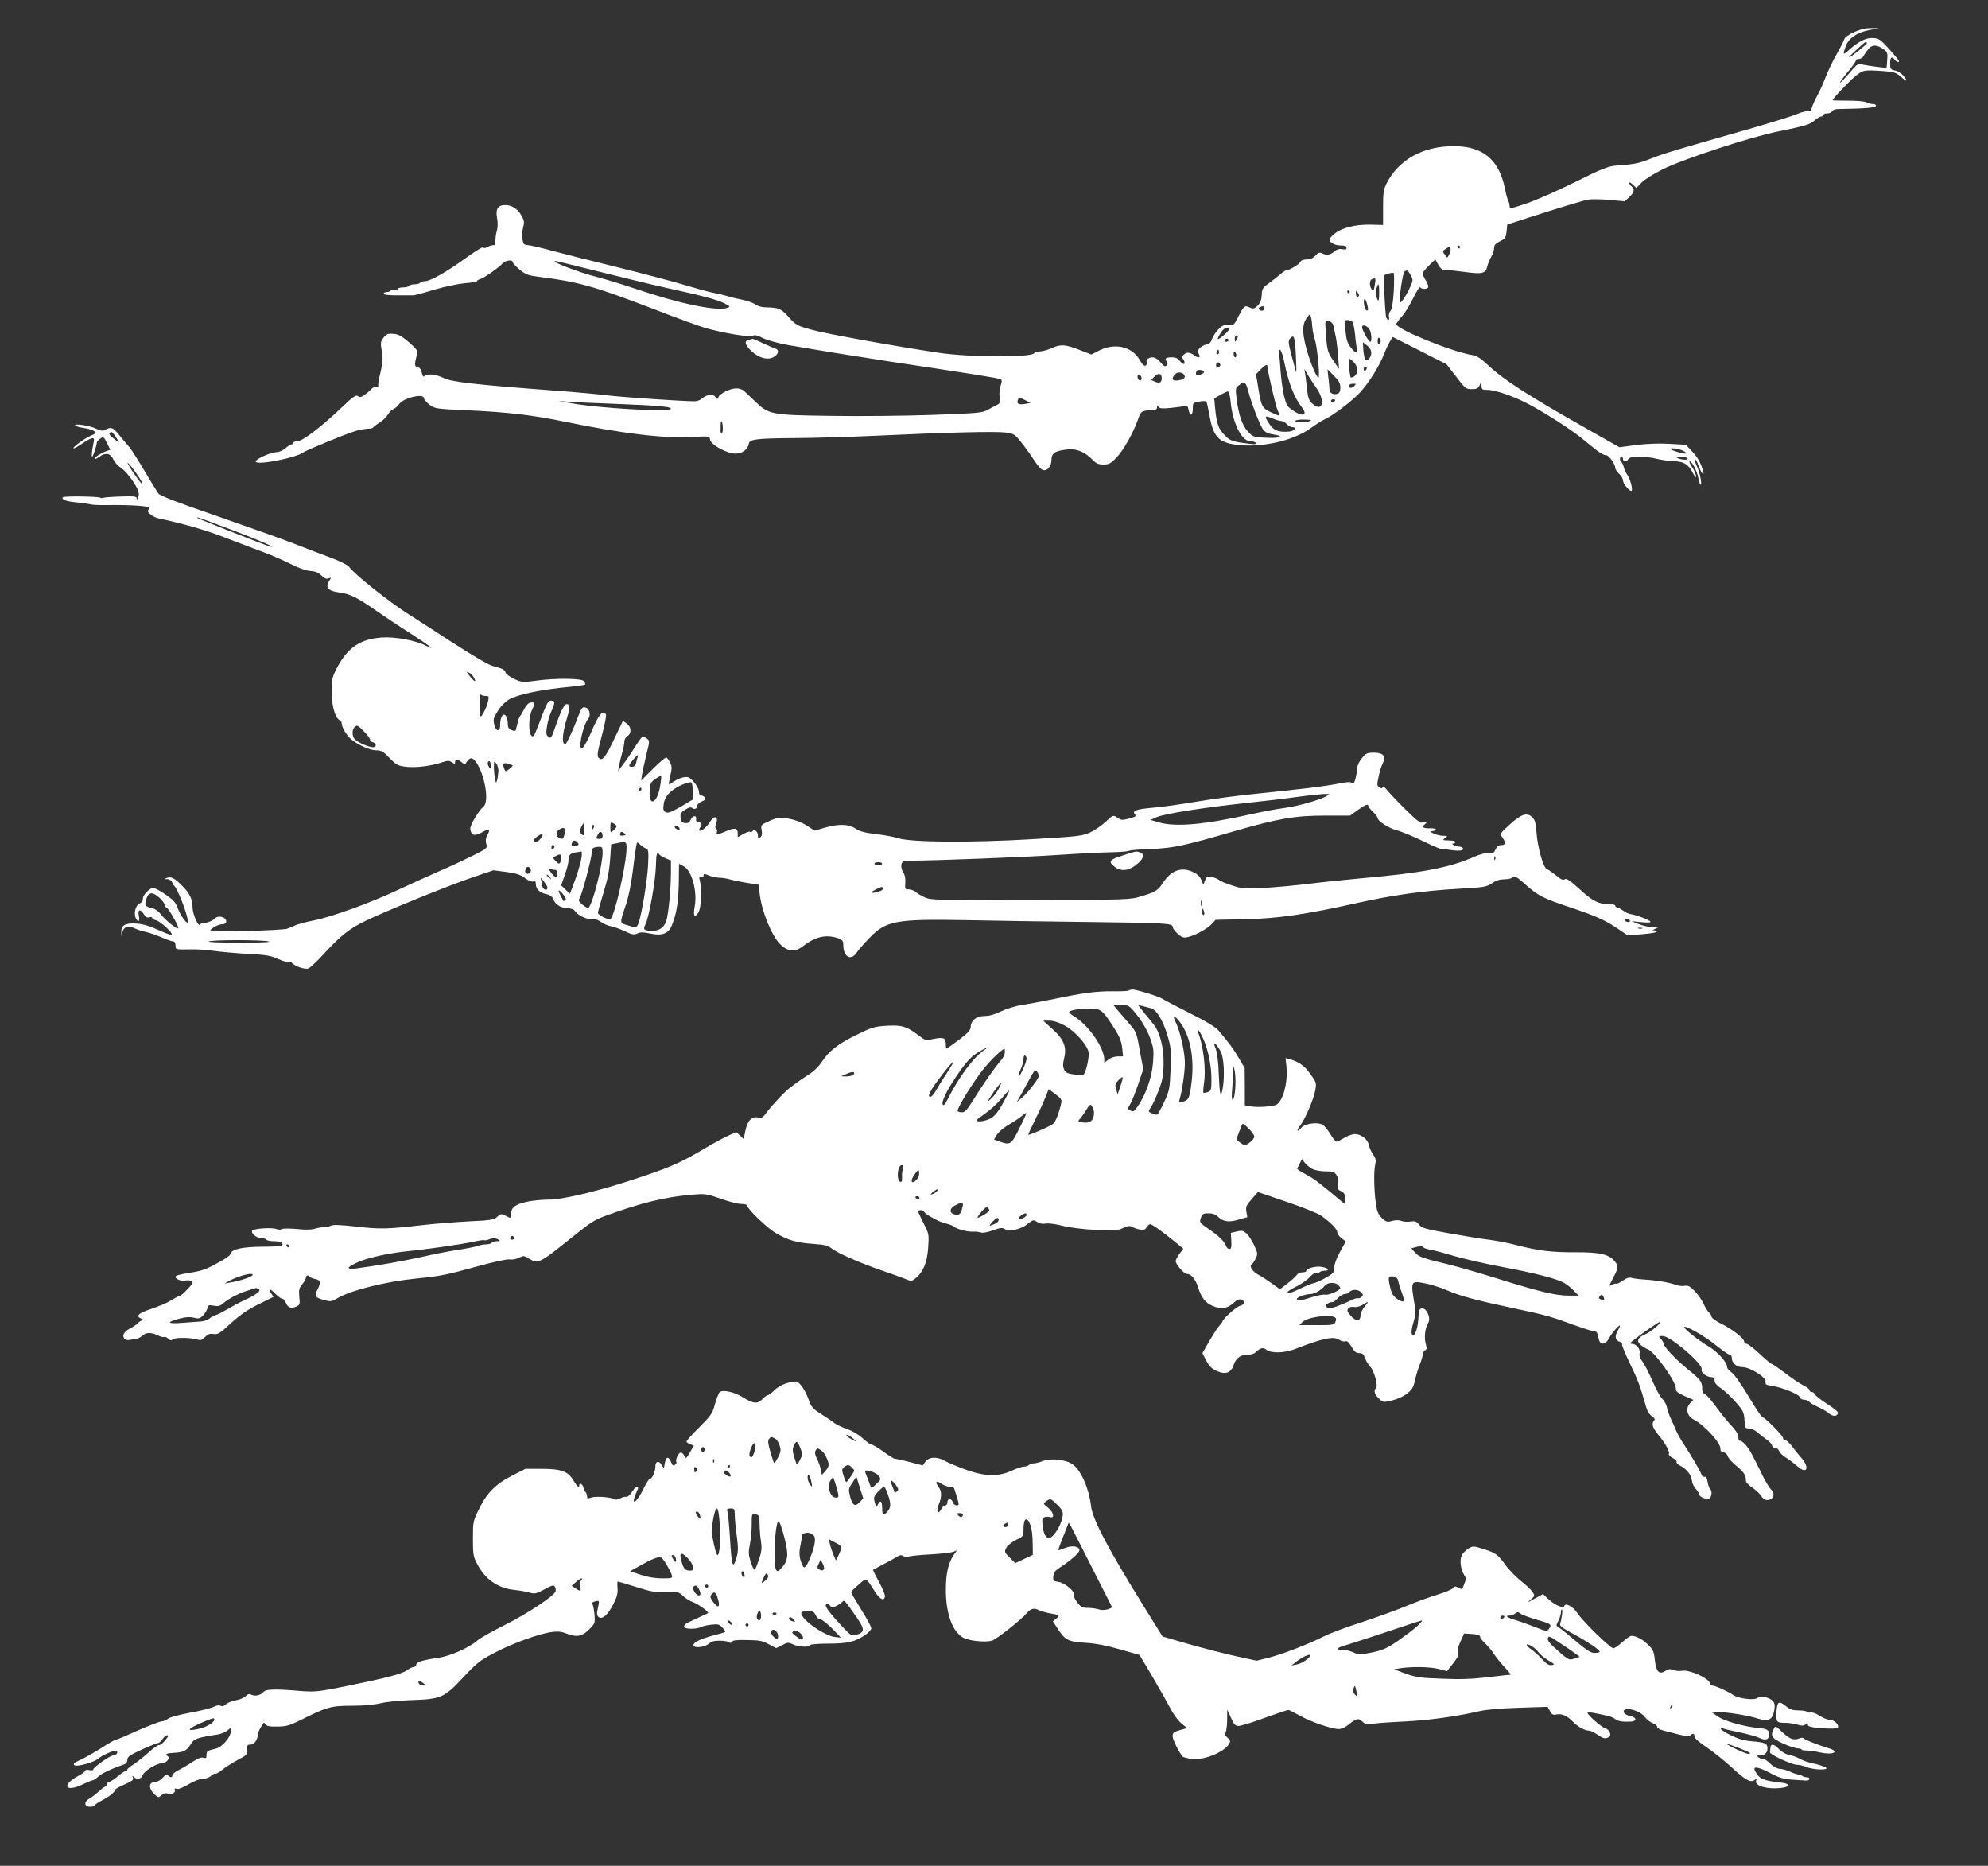
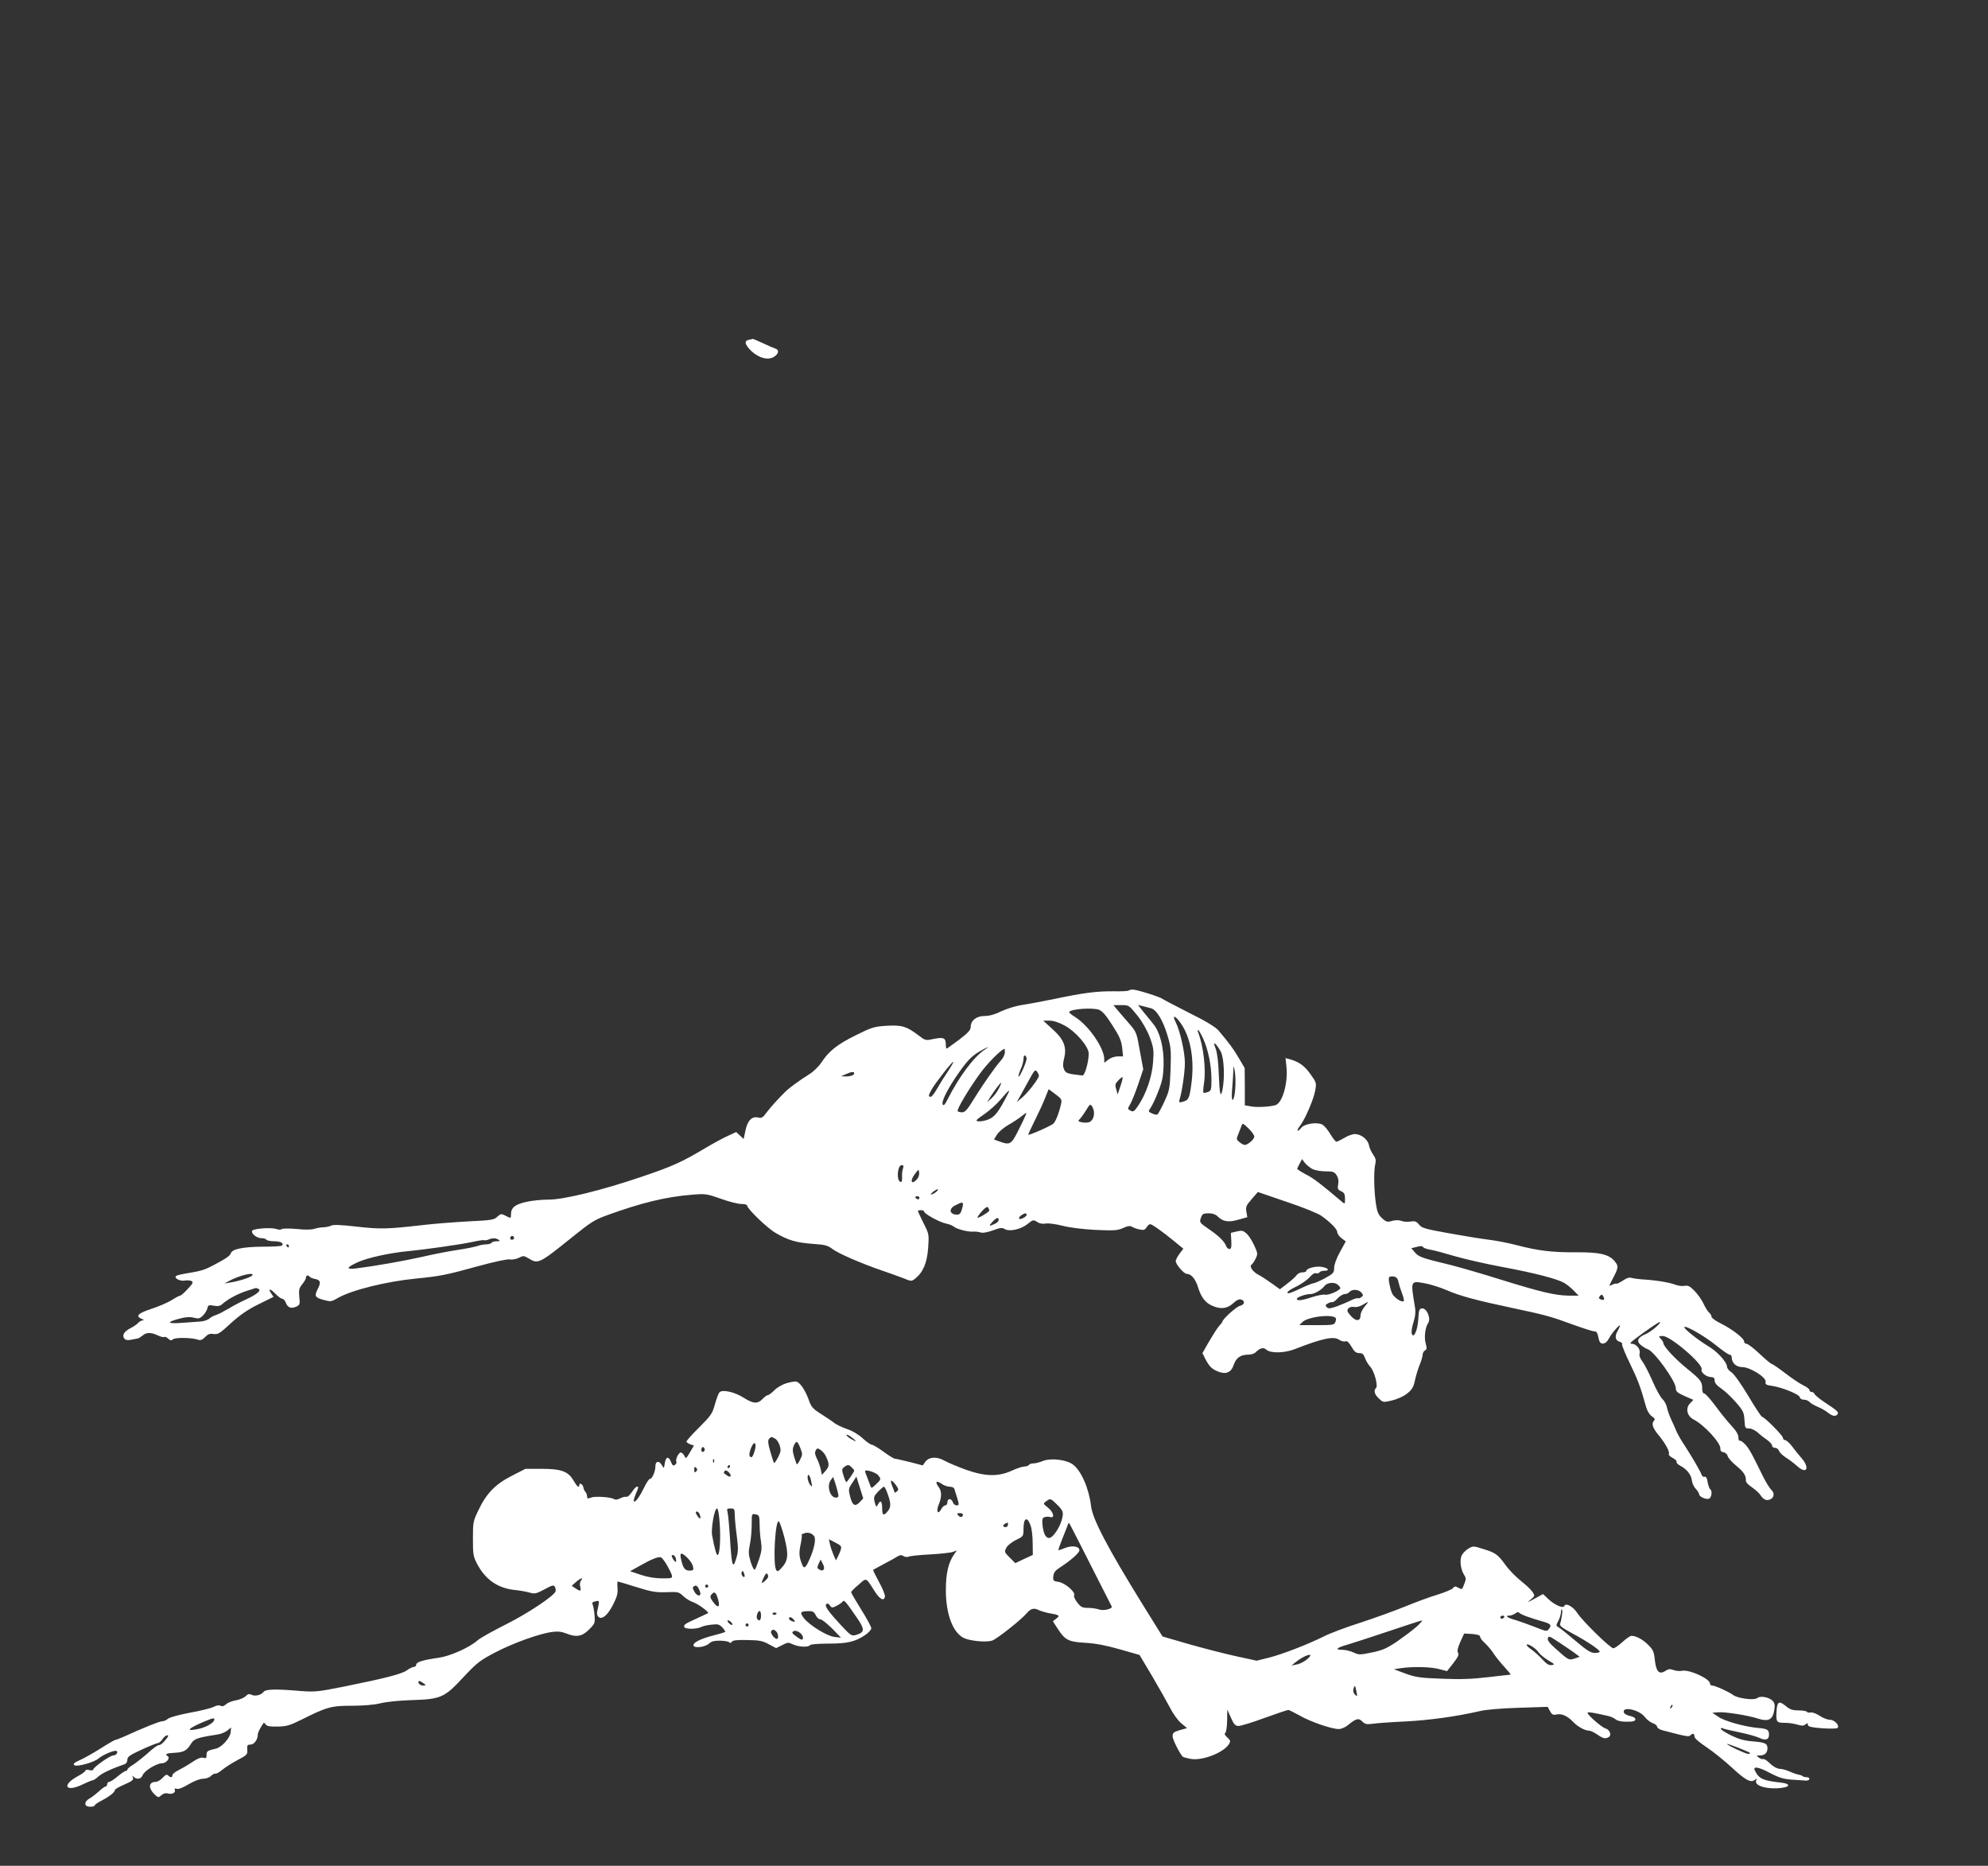
<svg xmlns="http://www.w3.org/2000/svg" version="1.0" width="1280pt" height="1201pt" viewBox="0 0 1280 1201" preserveAspectRatio="xMidYMid meet">
  <rect x="0" y="0" width="1280" height="1201" fill="#333333" stroke="none" />
  <g transform="translate(0,1201) scale(0.1,-0.1)" fill="#ffffff" stroke="none">
-     <path d="M11938 11803 c-36 -16 -60 -34 -64 -47 -3 -11 -26 -55 -49 -96 -24 -41 -55 -106 -69 -143 -14 -37 -38 -91 -54 -120 -16 -29 -32 -65 -36 -80 -5 -21 -11 -27 -24 -23 -9 3 -44 -6 -77 -20 -33 -14 -186 -61 -340 -105 -447 -127 -515 -148 -598 -181 -77 -30 -100 -35 -222 -44 -51 -4 -91 -20 -260 -104 -110 -55 -251 -117 -312 -138 -103 -35 -113 -37 -113 -20 0 10 -4 26 -9 36 -5 9 -15 44 -21 77 -38 187 -141 273 -325 274 -199 2 -358 -85 -436 -237 -21 -41 -24 -61 -24 -158 l0 -112 -85 2 c-99 1 -183 -21 -229 -60 -17 -14 -31 -30 -31 -34 0 -21 34 -40 71 -40 28 0 39 -4 39 -15 0 -11 -7 -13 -28 -9 -19 4 -34 -1 -51 -15 -26 -23 -52 -26 -80 -11 -14 7 -24 4 -41 -15 -16 -17 -34 -25 -57 -25 -21 0 -36 -6 -40 -15 -5 -15 -72 -55 -91 -55 -5 0 -22 -11 -38 -25 -16 -14 -49 -40 -74 -58 -41 -30 -45 -37 -46 -76 -2 -31 -9 -50 -26 -68 -22 -21 -28 -23 -52 -12 -32 15 -37 11 -74 -62 -26 -51 -29 -54 -63 -51 -28 2 -41 -4 -66 -30 -17 -18 -35 -46 -40 -62 -6 -20 -17 -30 -34 -33 -13 -2 -32 -12 -43 -22 -15 -15 -16 -22 -7 -40 14 -26 -3 -29 -33 -6 -25 19 -50 19 -66 0 -10 -12 -10 -18 0 -30 6 -8 9 -19 5 -25 -4 -7 -14 -1 -27 15 -14 18 -29 25 -52 25 -39 0 -50 -8 -34 -27 8 -10 8 -17 -1 -26 -10 -9 -18 -5 -39 21 -27 32 -54 40 -81 23 -8 -5 -11 -16 -8 -24 3 -9 -1 -18 -8 -21 -9 -3 -22 10 -37 37 -48 86 -159 112 -260 61 l-51 -26 -67 26 c-99 39 -129 42 -186 16 -27 -12 -62 -22 -79 -22 -16 -1 -33 -6 -37 -12 -18 -28 -422 -26 -613 3 -293 44 -724 122 -818 148 -94 26 -101 29 -149 82 -52 57 -60 60 -153 63 -22 0 -50 9 -63 19 -13 10 -49 23 -80 29 -31 6 -77 17 -102 25 -25 7 -63 16 -85 20 -22 3 -105 26 -185 50 -80 24 -274 75 -431 114 -157 38 -345 86 -417 105 -72 20 -145 37 -162 38 -26 2 -31 7 -36 37 -4 19 -2 53 4 76 9 35 8 45 -11 78 -24 43 -61 67 -105 67 -46 0 -62 -26 -52 -82 6 -28 5 -60 0 -80 -6 -18 -10 -48 -10 -66 0 -21 -5 -32 -12 -30 -7 1 -24 -4 -38 -11 -16 -9 -25 -10 -28 -3 -2 6 -51 -24 -110 -67 -124 -90 -231 -151 -266 -151 -14 0 -28 -5 -31 -10 -3 -5 -19 -10 -35 -10 -16 0 -32 -4 -35 -10 -3 -5 -22 -10 -41 -10 -19 0 -34 -5 -34 -11 0 -6 -9 -9 -20 -6 -11 3 -23 1 -26 -4 -3 -5 -14 -9 -25 -9 -10 0 -19 -5 -19 -11 0 -6 33 -10 87 -10 49 0 95 0 103 0 8 0 69 16 135 36 67 20 154 38 197 42 43 3 78 9 78 13 0 4 10 10 23 14 22 5 124 77 142 100 14 18 65 27 65 11 0 -7 20 -29 45 -50 39 -32 56 -38 118 -46 258 -32 361 -61 732 -203 148 -58 303 -114 342 -126 115 -33 290 -63 310 -51 13 7 31 2 66 -16 29 -14 96 -32 161 -44 227 -39 407 -68 641 -104 546 -82 715 -109 727 -116 10 -6 10 -15 1 -41 -7 -18 -10 -51 -7 -73 5 -33 2 -42 -14 -50 -11 -5 -38 -20 -60 -32 -38 -21 -59 -23 -364 -34 -177 -6 -469 -9 -648 -6 -385 5 -400 8 -489 94 -31 29 -63 60 -72 68 -9 8 -30 15 -48 15 -39 0 -106 -33 -115 -56 -6 -16 -8 -16 -20 1 -15 21 -59 15 -88 -12 -10 -9 -30 -16 -45 -16 -77 0 -434 24 -553 37 -74 9 -227 23 -340 31 -511 38 -672 56 -722 81 -50 25 -107 31 -125 13 -7 -7 -12 -1 -17 21 -4 21 -13 34 -27 37 -21 6 -22 12 -4 83 6 22 -2 33 -52 77 -48 41 -68 52 -101 54 -35 3 -44 -1 -62 -24 -20 -25 -21 -33 -12 -87 9 -48 7 -72 -8 -136 -11 -42 -17 -81 -14 -86 3 -4 -4 -8 -14 -8 -11 0 -25 -7 -32 -15 -7 -9 -26 -25 -42 -36 -23 -17 -32 -18 -43 -9 -12 10 -31 -2 -105 -73 -128 -122 -252 -217 -284 -217 -14 0 -26 -4 -26 -10 0 -5 -5 -10 -11 -10 -6 0 -24 -11 -41 -25 -16 -14 -40 -25 -53 -25 -42 0 -147 -48 -138 -63 14 -22 263 27 306 61 17 13 277 120 334 137 26 8 62 15 80 15 17 0 33 4 35 8 2 4 20 18 40 31 21 12 46 36 55 52 10 16 25 32 35 35 10 3 27 18 38 33 29 41 160 71 160 37 0 -7 16 -26 35 -41 35 -26 40 -27 243 -36 259 -12 418 -30 631 -74 369 -76 632 -108 815 -98 114 6 114 6 118 -17 4 -33 109 -90 164 -90 43 0 79 27 86 65 5 28 52 33 293 35 110 0 344 7 520 15 467 22 772 29 838 21 55 -7 60 -10 103 -64 25 -31 62 -83 82 -114 20 -31 45 -60 55 -63 29 -10 57 22 57 65 0 43 24 59 105 67 58 6 112 -17 160 -67 23 -24 37 -30 70 -30 35 0 47 6 82 43 45 45 109 159 139 244 16 48 21 54 53 60 20 3 44 6 54 5 10 0 17 6 17 16 0 14 2 14 9 3 7 -11 24 -12 78 -7 37 4 77 9 89 12 17 5 22 0 27 -25 9 -44 27 -38 27 8 0 38 1 39 41 46 22 4 43 4 46 1 3 -3 12 -43 20 -88 22 -129 55 -170 147 -187 166 -30 391 17 511 107 28 20 63 43 79 50 56 25 184 122 235 178 56 61 124 172 153 246 9 25 26 60 36 78 l19 31 174 -88 173 -88 62 -80 c58 -76 63 -80 100 -80 32 0 41 5 51 25 l11 25 1 -27 c1 -26 4 -28 40 -28 45 0 156 -37 245 -82 107 -54 290 -171 364 -232 101 -84 132 -106 153 -106 18 0 59 -57 59 -82 0 -8 11 -25 25 -38 14 -13 25 -32 25 -43 0 -19 38 -66 53 -67 13 0 -4 73 -24 101 -10 14 -21 37 -24 52 -4 15 -11 30 -16 33 -12 7 -11 34 1 34 6 0 10 -7 10 -15 0 -8 6 -15 14 -15 8 0 16 7 20 15 7 20 111 20 186 1 30 -7 79 -14 108 -15 64 -2 94 -20 122 -76 14 -27 20 -34 20 -20 0 11 -11 37 -25 58 -14 20 -21 37 -16 37 16 0 48 -63 56 -107 4 -24 10 -43 15 -43 11 0 -7 84 -25 121 -9 16 -14 36 -12 42 2 7 13 -12 23 -40 18 -51 43 -77 28 -30 -15 52 -34 84 -71 123 l-38 41 -108 6 c-69 4 -145 1 -214 -8 l-106 -14 -196 111 c-398 225 -551 324 -654 421 -42 40 -68 56 -96 61 -132 21 -491 167 -491 200 0 4 16 27 36 49 20 22 53 76 74 120 21 43 41 74 44 68 9 -14 43 -14 51 -1 4 6 -3 25 -14 44 -12 18 -21 39 -21 45 0 7 18 30 40 51 l41 40 20 -35 c16 -26 27 -34 47 -33 15 0 68 -5 118 -12 115 -16 140 -11 149 32 4 18 16 47 26 64 10 17 19 43 19 57 0 19 9 30 38 44 33 16 38 23 42 63 l5 45 240 77 c132 42 259 80 281 83 23 4 85 3 138 -2 l97 -9 30 28 c32 31 36 50 14 68 -8 7 -15 17 -15 23 0 6 10 1 23 -11 l23 -22 34 35 c19 20 80 58 135 85 132 66 571 210 745 244 176 36 206 45 236 73 14 13 32 23 40 23 7 0 14 5 14 10 0 6 11 10 25 10 14 0 28 6 31 14 3 8 20 14 42 14 168 3 236 8 240 20 2 7 -5 12 -18 12 -12 0 -31 5 -42 11 -12 7 -65 11 -120 11 -54 0 -98 1 -98 3 0 10 96 112 141 150 53 45 58 46 178 38 73 -5 87 -9 116 -34 42 -37 53 -37 23 0 -13 17 -37 33 -55 37 -30 6 -33 9 -33 45 0 41 9 49 30 24 16 -19 34 -20 23 -1 -4 7 -34 41 -65 76 -52 57 -62 63 -100 65 -45 3 -97 -25 -160 -83 -32 -29 -34 -24 -13 33 20 51 71 85 150 101 l60 12 -50 1 c-34 0 -68 -8 -107 -26z m82 -72 c0 -7 -105 -91 -115 -91 -7 0 100 100 108 100 4 0 7 -4 7 -9z m110 -40 c22 -16 25 -24 21 -67 -1 -27 -4 -50 -5 -50 -2 -3 -121 13 -153 20 -28 6 -35 3 -60 -25 -97 -114 -120 -125 -31 -16 27 32 48 63 48 68 0 5 9 9 20 9 10 0 25 10 31 23 6 12 21 32 32 45 24 26 55 24 97 -7z m-2730 -1271 c0 -5 -2 -10 -4 -10 -3 0 -8 5 -11 10 -3 6 -1 10 4 10 6 0 11 -4 11 -10z m-60 -16 c0 -8 -5 -24 -11 -36 -11 -20 -11 -20 -26 2 -15 21 -15 24 2 36 25 18 35 18 35 -2z m-5481 -143 c152 -38 350 -86 441 -106 225 -49 318 -74 365 -98 36 -18 38 -21 20 -28 -62 -25 -303 24 -590 121 -82 28 -194 62 -248 76 -120 30 -311 104 -270 104 4 0 131 -31 282 -69z m5224 -22 c16 -30 16 -33 -3 -75 -21 -49 -60 -108 -66 -101 -9 9 17 192 29 199 18 12 21 10 40 -23z m-109 -102 c-5 -77 -11 -117 -22 -129 -8 -10 -12 -26 -9 -38 6 -24 -8 -27 -18 -3 -3 10 -8 75 -11 144 l-5 127 28 10 c15 5 31 7 36 5 4 -2 4 -55 1 -116z m-121 46 c-7 -46 -11 -52 -23 -33 -14 21 -12 57 3 63 24 10 26 7 20 -30z m27 -60 c0 -41 -3 -54 -10 -43 -11 17 -13 61 -4 84 11 28 14 18 14 -41z m-190 7 c0 -5 -2 -10 -4 -10 -3 0 -8 5 -11 10 -3 6 -1 10 4 10 6 0 11 -4 11 -10z m60 -22 c0 -5 -4 -8 -10 -8 -5 0 -10 10 -10 23 0 18 2 19 10 7 5 -8 10 -18 10 -22z m55 -67 c6 -26 4 -32 -6 -29 -8 3 -15 22 -17 44 -4 46 12 36 23 -15z m-665 -16 c0 -8 -6 -15 -14 -15 -20 0 -29 17 -14 23 22 9 28 7 28 -8z m309 -116 c1 -20 8 -58 17 -85 16 -50 34 -244 23 -244 -14 0 -54 99 -80 195 -25 96 -24 148 3 186 23 31 23 31 29 7 4 -13 7 -39 8 -59z m137 2 c3 -14 9 -44 14 -66 5 -22 12 -78 15 -125 l7 -85 -37 53 c-38 55 -41 68 -49 188 -5 71 -5 71 20 66 16 -3 26 -13 30 -31z m122 27 c5 -7 13 -44 17 -83 3 -38 9 -80 12 -92 8 -34 -11 -28 -41 12 -21 28 -28 50 -33 105 -6 66 -5 70 14 70 11 0 25 -6 31 -12z m113 -55 c11 -29 12 -73 2 -73 -11 0 -53 75 -53 94 0 23 40 7 51 -21z m-907 9 c2 -4 -13 -22 -35 -40 -43 -37 -49 -33 -19 16 19 30 43 41 54 24z m56 -49 c0 -5 -5 -15 -10 -23 -8 -12 -10 -11 -10 8 0 12 5 22 10 22 6 0 10 -3 10 -7z m374 -128 c3 -61 4 -105 1 -100 -2 6 -15 53 -29 105 -22 87 -23 96 -8 113 24 27 30 8 36 -118z m546 100 c0 -8 -4 -17 -10 -20 -6 -4 -10 5 -10 20 0 15 4 24 10 20 6 -3 10 -12 10 -20z m-980 5 c0 -5 -7 -10 -16 -10 -8 0 -12 5 -9 10 3 6 10 10 16 10 5 0 9 -4 9 -10z m919 -81 c1 -29 -25 -58 -39 -43 -4 5 -10 32 -12 60 l-3 51 27 -21 c17 -13 27 -31 27 -47z m-983 -6 c-10 -10 -19 5 -10 18 6 11 8 11 12 0 2 -7 1 -15 -2 -18z m424 -59 c27 -131 62 -221 112 -286 44 -56 1 -64 -69 -12 -26 19 -34 36 -47 91 -8 38 -18 109 -21 158 -3 50 -8 101 -11 113 -3 16 -1 23 8 20 7 -3 20 -40 28 -84z m-310 50 c0 -22 -16 -17 -17 6 -1 11 2 18 8 15 5 -4 9 -13 9 -21z m759 -48 c26 -28 26 -73 -1 -90 -9 -5 -19 -8 -21 -6 -8 9 -15 120 -8 120 4 0 18 -11 30 -24z m-862 -13 c2 -6 -3 -13 -12 -16 -10 -5 -15 0 -15 14 0 21 21 22 27 2z m303 -9 c0 -27 55 -265 67 -287 8 -16 13 -30 11 -32 -2 -2 -27 8 -55 21 -58 28 -62 35 -84 172 l-12 73 28 29 c27 29 45 38 45 24z m640 -13 c0 -6 -4 -13 -10 -16 -5 -3 -10 1 -10 9 0 9 5 16 10 16 6 0 10 -4 10 -9z m-1048 -26 c-4 -16 -52 -26 -52 -11 0 7 3 16 7 20 10 10 48 3 45 -9z m720 -97 c64 -87 45 -168 -24 -105 -20 18 -26 37 -32 88 -4 35 -9 80 -12 99 l-6 35 25 -42 c14 -23 36 -57 49 -75z m158 -2 c0 -25 -5 -36 -19 -41 -27 -8 -51 4 -51 29 0 11 -3 45 -7 75 l-6 54 41 -41 c33 -33 42 -49 42 -76z m-1002 72 c2 -9 -7 -18 -20 -22 -56 -15 -74 0 -42 35 18 20 57 12 62 -13z m-148 -13 c0 -28 -16 -35 -46 -21 l-22 10 21 22 c25 26 47 21 47 -11z m-130 -1 c0 -8 -4 -14 -9 -14 -11 0 -22 26 -14 34 9 9 23 -3 23 -20z m685 -75 c21 -81 75 -221 95 -250 15 -21 32 -30 65 -35 80 -11 51 -27 -41 -22 -85 4 -88 6 -120 41 -36 39 -58 103 -72 210 -8 66 -8 69 16 88 34 26 43 21 57 -32z m683 25 c-9 -9 -21 -13 -27 -9 -16 10 -3 25 22 25 20 0 20 -1 5 -16z m-795 -96 c13 -141 71 -258 127 -258 16 0 32 -5 36 -11 5 -9 -7 -10 -47 -5 -105 13 -119 18 -154 55 -40 40 -52 76 -61 171 l-6 65 38 22 c22 13 44 23 50 23 6 0 14 -27 17 -62z m-1320 5 l32 -17 -35 -6 c-40 -7 -55 1 -47 24 8 20 11 20 50 -1z m1992 -3 c-3 -5 -10 -10 -16 -10 -5 0 -9 5 -9 10 0 6 7 10 16 10 8 0 12 -4 9 -10z m-4625 -20 c263 -10 350 -18 350 -31 0 -23 -462 2 -645 36 l-80 14 65 -5 c36 -3 175 -9 310 -14z m4227 -95 c19 -8 43 -15 53 -15 9 0 25 -9 35 -20 10 -11 27 -20 37 -20 33 0 14 -25 -22 -28 -63 -6 -98 6 -125 46 -38 56 -35 61 22 37z m238 -15 c-28 -12 -95 -12 -95 0 0 6 25 10 58 9 41 0 51 -3 37 -9z m-3781 -45 c1 -19 -3 -34 -7 -32 -5 1 -8 6 -8 10 1 4 1 21 1 39 0 42 13 27 14 -17z m6191 -151 c14 -10 15 -14 5 -14 -24 0 -101 26 -95 31 8 9 69 -3 90 -17z m20 -44 c7 -12 -32 -12 -60 0 -16 7 -13 9 17 9 20 1 40 -3 43 -9z" />
    <path d="M4823 9823 c-34 -6 -28 -31 16 -74 49 -45 108 -60 146 -35 29 19 33 44 8 52 -10 3 -46 18 -81 35 -34 16 -63 28 -65 28 -1 -1 -12 -4 -24 -6z" />
-     <path d="M484 9271 c3 -5 28 -12 55 -16 27 -4 58 -13 67 -20 17 -12 15 -14 -20 -29 -39 -16 -120 -75 -113 -82 2 -3 28 11 57 31 61 41 81 45 74 13 -11 -49 -16 -98 -11 -98 6 0 30 72 31 94 1 5 11 15 22 23 20 13 23 11 43 -29 l21 -43 -28 -10 c-35 -13 -72 -38 -72 -48 0 -5 14 1 30 13 41 29 71 23 90 -18 9 -18 29 -41 46 -51 31 -19 90 -95 111 -143 8 -18 9 -36 3 -50 -6 -16 -9 -18 -9 -7 -1 14 -15 16 -107 13 -58 -2 -109 -6 -113 -9 -5 -2 -11 -2 -14 1 -9 9 -237 12 -243 3 -10 -16 22 -27 101 -34 28 -3 64 -8 80 -12 17 -4 72 -5 123 -4 52 1 132 -1 178 -4 73 -6 83 -9 72 -22 -10 -13 -8 -19 11 -34 13 -11 33 -21 45 -24 159 -34 308 -76 426 -122 80 -30 190 -72 245 -93 55 -20 138 -56 184 -79 52 -27 101 -44 128 -46 32 -2 53 -10 72 -29 20 -19 33 -25 47 -19 18 7 18 6 2 -19 -25 -38 -3 -63 62 -71 69 -8 121 -33 236 -114 55 -38 158 -107 231 -153 124 -80 163 -111 94 -76 -65 34 -201 59 -286 52 -137 -10 -218 -66 -287 -198 -29 -57 -33 -72 -33 -148 0 -90 23 -173 50 -184 8 -3 15 -12 15 -21 0 -25 29 -75 58 -101 43 -38 123 -74 164 -74 33 0 46 -7 86 -49 43 -45 53 -50 107 -57 63 -7 163 5 234 30 35 11 43 11 61 -1 18 -12 20 -12 20 1 0 21 19 20 43 -1 19 -17 20 -17 34 5 20 29 35 28 59 -5 55 -77 85 -253 48 -284 -32 -26 -90 -124 -86 -146 6 -42 27 -47 77 -20 47 27 55 21 31 -22 -9 -16 -11 -34 -5 -53 8 -28 6 -29 -89 -77 -53 -26 -146 -70 -207 -96 -60 -26 -180 -80 -265 -120 -182 -86 -430 -176 -550 -200 -47 -9 -98 -23 -115 -30 -16 -7 -41 -18 -55 -23 -26 -11 -485 -24 -494 -14 -9 9 47 42 71 42 28 0 38 17 23 35 -16 19 -54 19 -69 1 -12 -14 -58 -31 -75 -27 -5 1 -13 -4 -17 -11 -11 -17 -48 66 -49 107 0 54 -17 92 -61 137 -53 55 -77 68 -104 57 -19 -7 -19 -8 3 -8 12 -1 26 -9 29 -18 4 -10 10 -20 13 -23 23 -17 90 -191 90 -234 0 -24 -48 39 -64 84 -16 43 -27 56 -86 96 -42 28 -74 43 -82 38 -32 -18 -58 -49 -58 -70 0 -14 -8 -25 -20 -29 -25 -8 -40 -62 -27 -92 16 -35 29 -27 21 12 -8 42 8 47 32 10 12 -18 22 -24 35 -20 11 4 19 2 19 -3 0 -6 11 -13 25 -16 29 -7 115 -87 99 -93 -6 -2 -46 13 -90 33 -56 25 -96 37 -139 39 -71 4 -96 -12 -94 -59 2 -30 2 -30 6 -3 6 39 35 52 76 33 17 -9 52 -20 77 -25 25 -6 71 -22 103 -36 32 -14 64 -25 72 -25 9 0 15 -10 15 -25 0 -28 0 -28 95 -26 39 1 104 -3 145 -9 41 -6 140 -15 220 -20 125 -6 153 -11 203 -34 32 -14 63 -23 69 -20 6 4 13 2 17 -3 14 -21 85 -46 107 -37 12 5 59 49 104 99 105 114 161 158 263 207 129 63 528 225 683 278 l141 48 84 -11 c65 -9 92 -18 120 -40 22 -16 43 -25 53 -21 12 5 16 0 16 -18 0 -31 27 -56 69 -64 20 -4 36 -15 41 -28 13 -36 48 -60 91 -62 28 -1 45 -8 55 -23 19 -26 82 -54 109 -47 12 3 34 -4 55 -19 19 -13 49 -26 66 -28 17 -3 55 -17 86 -31 48 -23 60 -25 82 -15 20 10 38 9 81 0 74 -17 118 -2 139 48 34 82 46 160 47 313 l1 88 30 -16 c52 -27 89 -161 71 -259 -11 -63 -2 -78 23 -40 19 29 25 146 11 202 -7 28 -6 32 7 27 10 -4 16 -1 16 9 0 14 4 14 35 1 19 -7 49 -14 67 -14 18 0 51 -5 73 -12 22 -6 72 -16 110 -22 l70 -11 6 -55 c12 -113 78 -276 133 -329 48 -47 95 -51 143 -14 84 66 155 81 236 51 22 -9 27 -16 27 -45 0 -73 50 -100 86 -45 9 15 46 57 82 94 107 112 171 123 622 115 179 -4 532 -9 785 -12 505 -6 545 -9 545 -31 0 -8 14 -28 32 -44 25 -23 37 -28 62 -23 46 9 127 52 157 84 l26 28 194 4 c214 5 387 31 729 107 218 48 413 76 642 89 165 9 180 12 215 36 25 17 51 25 78 25 23 0 46 5 52 11 14 14 31 5 91 -50 76 -67 109 -84 277 -140 176 -59 231 -84 317 -143 l58 -39 90 7 c50 4 93 11 96 15 3 5 -3 9 -13 10 -16 0 -16 1 2 9 l20 9 -20 1 c-43 3 -72 9 -110 24 l-40 16 64 -6 c43 -4 61 -3 57 4 -7 11 -100 46 -129 48 -10 1 -31 11 -47 23 -16 11 -34 21 -40 21 -5 0 -10 5 -10 10 0 6 -17 10 -37 10 -71 0 -106 18 -191 95 -64 58 -87 74 -97 65 -9 -8 -24 -2 -56 25 -24 19 -51 38 -60 41 -22 8 -60 143 -66 236 -5 63 -10 81 -29 99 -33 31 -71 18 -145 -50 -62 -57 -63 -58 -46 -81 24 -34 21 -50 -7 -50 -17 0 -28 -8 -37 -28 -10 -23 -17 -27 -44 -24 -21 3 -57 -7 -102 -27 -157 -68 -333 -101 -733 -136 -96 -9 -245 -24 -330 -35 -85 -10 -214 -22 -286 -26 -120 -6 -137 -5 -200 16 -38 12 -76 28 -84 35 -8 7 -30 16 -47 20 -30 6 -34 4 -44 -22 l-11 -28 -14 33 c-11 24 -27 38 -60 52 -70 30 -134 6 -184 -70 -35 -53 -50 -62 -140 -89 -73 -23 -82 -23 -715 -24 -595 -2 -643 -1 -680 16 -21 10 -48 25 -58 34 -10 10 -30 17 -45 18 -25 0 -26 2 -23 43 2 28 -3 52 -14 68 -10 16 -14 35 -11 50 6 22 12 24 59 24 153 0 724 22 937 36 135 9 292 17 350 18 58 1 111 5 117 9 7 4 70 10 140 12 146 5 219 21 538 114 285 82 391 101 589 101 l159 0 48 35 c49 35 69 43 69 27 0 -5 13 -22 30 -38 16 -16 30 -33 30 -39 0 -20 72 -67 125 -80 30 -8 109 -41 175 -73 66 -33 123 -55 126 -50 3 4 10 5 16 2 5 -3 32 -7 59 -9 36 -2 49 1 49 11 0 8 -10 14 -22 14 -24 0 -63 20 -40 20 6 0 12 5 12 10 0 6 -19 10 -42 10 -40 1 -42 2 -24 15 19 14 18 15 -15 15 -35 1 -100 29 -67 30 9 0 19 4 23 9 3 6 -12 10 -35 9 -50 0 -60 7 -34 28 18 15 18 15 -8 10 -24 -6 -39 5 -121 86 -52 51 -104 107 -117 123 -14 18 -24 25 -27 18 -3 -9 -9 -9 -22 -1 -15 9 -16 16 -5 67 6 31 18 70 27 87 24 46 4 69 -58 69 -42 0 -51 -4 -76 -35 -16 -19 -29 -45 -29 -58 0 -13 -5 -43 -11 -68 -9 -35 -14 -42 -24 -34 -10 8 -34 7 -87 -4 -82 -17 -239 -36 -537 -66 -112 -11 -280 -34 -375 -50 -94 -16 -220 -34 -280 -39 -112 -10 -138 -19 -118 -44 9 -11 2 -16 -38 -26 -43 -11 -52 -11 -72 3 -31 22 -31 21 -80 -25 -24 -22 -67 -52 -96 -66 -51 -24 -73 -27 -380 -45 -392 -23 -775 -20 -857 6 -27 9 -92 21 -145 27 -71 8 -104 17 -131 35 -44 30 -107 32 -199 6 l-65 -19 -51 33 c-33 21 -75 37 -116 44 -60 11 -68 10 -122 -14 -57 -25 -58 -26 -52 -60 5 -24 2 -37 -9 -46 -13 -11 -15 -9 -15 13 0 25 -25 44 -35 26 -4 -5 -11 -7 -16 -3 -5 3 -25 -4 -44 -15 l-35 -20 0 25 c0 34 -19 38 -74 14 -56 -24 -67 -25 -60 -6 3 8 1 17 -5 20 -7 5 -7 15 -1 32 19 50 -11 60 -39 13 -20 -33 -59 -65 -68 -55 -3 3 0 12 6 20 15 17 7 36 -15 36 -8 0 -14 7 -12 16 5 28 -21 27 -34 -1 -9 -20 -18 -25 -37 -23 -21 2 -27 9 -29 34 -3 26 2 35 30 52 23 15 36 18 45 11 14 -13 33 -3 33 16 0 7 13 19 29 26 23 10 27 16 19 26 -6 7 -17 13 -24 13 -8 0 -14 10 -14 25 0 13 -14 41 -32 61 -28 31 -36 35 -65 31 -18 -3 -46 -15 -62 -26 -16 -12 -31 -21 -34 -21 -2 0 2 25 9 57 11 48 11 60 -1 84 -8 15 -19 30 -24 33 -5 3 -43 -29 -86 -72 l-77 -77 6 40 c4 22 16 80 28 129 22 86 22 88 3 102 -10 8 -22 14 -26 14 -4 0 -26 -30 -50 -67 -23 -38 -57 -88 -76 -112 l-33 -44 6 34 c3 19 12 56 20 83 8 27 14 60 14 73 0 12 9 28 20 35 28 18 25 59 -5 81 l-24 17 -54 -112 c-59 -125 -79 -150 -102 -127 -12 12 -10 32 20 144 20 74 31 133 26 138 -24 24 -45 -2 -91 -108 -48 -113 -78 -145 -72 -75 5 53 30 131 48 151 19 21 12 64 -12 73 -23 9 -30 1 -50 -52 -28 -77 -76 -182 -84 -182 -25 0 -20 67 12 173 17 54 18 70 9 80 -19 19 -42 -17 -80 -126 -30 -89 -34 -94 -50 -80 -15 12 -16 23 -9 68 4 29 17 72 28 96 25 56 25 69 0 69 -22 0 -26 -7 -81 -152 -30 -78 -35 -86 -48 -73 -20 20 -17 123 4 164 21 41 19 53 -7 49 -15 -2 -30 -17 -43 -43 -11 -22 -23 -42 -27 -45 -4 -3 -11 -25 -17 -49 -11 -52 -11 -51 -38 -40 -15 5 -23 17 -23 31 0 38 -11 68 -25 68 -14 0 -25 -31 -25 -72 0 -40 -29 -36 -37 5 -9 40 -8 41 27 98 16 25 47 55 68 67 59 33 210 64 394 81 49 5 91 11 95 14 3 4 0 13 -7 22 -16 19 -180 21 -311 3 -85 -11 -91 -11 -139 12 -27 13 -52 31 -55 41 -6 19 -18 25 -85 43 -27 7 -133 70 -260 152 -118 77 -240 155 -270 174 -124 77 -361 265 -392 311 -7 11 -57 36 -118 59 -58 21 -163 62 -235 90 -71 28 -294 107 -495 177 -253 87 -370 132 -380 146 -8 11 -50 78 -92 150 -42 71 -84 136 -92 145 -9 10 -37 43 -63 75 -47 59 -56 62 -103 37 -8 -5 -29 -1 -50 10 -40 20 -145 37 -136 21z m265 -79 c20 -30 21 -34 5 -22 -44 33 -53 43 -48 51 9 16 18 10 43 -29z m133 -235 c22 -32 38 -61 35 -64 -3 -2 -29 31 -58 74 -29 43 -45 71 -35 63 10 -8 36 -41 58 -73z m539 -331 c219 -81 398 -157 309 -131 -34 10 -453 175 -459 181 -9 9 9 3 150 -50z m1630 -977 c18 -34 5 -30 -25 7 -24 30 -25 34 -7 25 11 -6 26 -21 32 -32z m76 -119 c20 0 22 -4 16 -32 -7 -39 -47 -116 -50 -97 -8 58 -8 148 1 139 6 -6 20 -10 33 -10z m-779 -233 c23 -24 39 -46 35 -51 -4 -4 3 -9 15 -13 27 -7 29 -33 3 -33 -25 0 -91 28 -113 48 -21 17 -24 62 -6 80 17 17 20 16 66 -31z m1758 -159 c-3 -7 -7 -24 -10 -38 -4 -17 -12 -26 -26 -26 -26 0 -25 8 6 45 28 33 36 38 30 19z m-946 -55 c0 -22 -2 -25 -10 -13 -13 20 -13 40 0 40 6 0 10 -12 10 -27z m49 -37 c-1 -17 -4 -42 -8 -56 -7 -24 -7 -24 -14 9 -4 18 -7 52 -7 75 1 38 2 40 15 22 8 -11 15 -34 14 -50z m91 38 c3 -3 -6 -14 -20 -24 -23 -18 -25 -18 -32 -2 -14 35 -9 44 19 37 16 -4 30 -9 33 -11z m950 -137 c-19 -109 -73 -133 -67 -30 3 51 7 59 37 79 19 13 35 22 37 20 2 -2 -1 -33 -7 -69z m210 -31 l0 -53 -77 -46 c-62 -35 -82 -43 -97 -35 -15 8 -17 18 -13 50 6 42 23 67 71 101 33 23 97 47 108 40 5 -2 8 -28 8 -57z m-330 14 c0 -5 -5 -10 -11 -10 -5 0 -7 5 -4 10 3 6 8 10 11 10 2 0 4 -4 4 -10z m4410 -45 c-44 -25 -182 -64 -270 -76 -47 -6 -143 -24 -215 -40 -297 -67 -485 -84 -592 -53 l-55 16 40 18 c50 22 296 61 567 90 110 12 261 29 335 40 74 10 153 18 175 19 40 0 40 0 15 -14z m-4570 -194 c0 -4 -9 -16 -20 -26 -20 -18 -20 -17 -20 19 0 34 2 36 20 26 11 -6 20 -14 20 -19z m-210 -23 c0 -38 -1 -41 -16 -27 -12 13 -13 20 -3 42 7 15 14 27 16 27 1 0 3 -19 3 -42z m64 17 c-4 -8 -8 -15 -10 -15 -2 0 -4 7 -4 15 0 8 4 15 10 15 5 0 7 -7 4 -15z m552 -13 c-9 -9 -37 8 -31 18 5 8 11 7 21 -1 8 -6 12 -14 10 -17z m-740 -24 c-8 -38 -11 -42 -31 -34 -25 9 -30 37 -10 52 33 24 48 18 41 -18z m244 -19 c0 -12 -7 -19 -20 -19 -23 0 -24 4 -9 31 12 23 29 16 29 -12z m136 3 c-22 -5 -30 3 -21 18 5 8 11 7 22 -2 15 -12 14 -13 -1 -16z m-533 -17 c-18 -24 -34 -31 -46 -19 -8 8 33 43 51 44 9 0 8 -7 -5 -25z m236 -29 c10 -11 8 -16 -9 -21 -26 -8 -35 -1 -27 20 8 19 21 19 36 1z m314 -58 c-8 -119 -78 -418 -102 -433 -14 -8 -81 24 -81 39 0 8 16 65 35 127 25 80 38 142 43 213 l7 101 30 6 c71 15 72 15 68 -53z m128 19 c14 -5 16 -19 12 -104 -5 -99 -42 -325 -62 -375 -12 -32 -12 -32 -71 -14 -51 16 -51 10 -12 126 18 52 36 138 46 220 9 74 19 148 22 163 6 29 6 29 27 9 12 -10 29 -22 38 -25z m-591 14 c0 -6 -4 -13 -10 -16 -5 -3 -10 1 -10 9 0 9 5 16 10 16 6 0 10 -4 10 -9z m310 -40 c0 -79 -62 -324 -90 -354 -4 -4 -21 4 -39 19 -24 20 -29 29 -20 40 14 17 79 260 79 296 0 28 10 36 48 37 19 1 22 -4 22 -38z m-136 -33 c-6 -39 -33 -125 -63 -202 l-12 -29 -28 27 -28 27 23 65 c13 36 24 77 24 92 0 37 10 49 45 55 17 2 33 5 38 6 4 0 4 -18 1 -41z m501 22 c4 -6 22 -17 41 -25 l34 -14 0 -83 c-1 -109 -15 -254 -30 -306 -14 -45 -50 -68 -103 -64 -43 4 -47 9 -31 42 23 46 64 276 67 372 2 83 7 102 22 78z m-633 -30 c-5 -35 -12 -37 -36 -11 -17 18 -17 20 1 30 31 18 40 13 35 -19z m6015 -2 c-3 -8 -6 -5 -6 6 -1 11 2 17 5 13 3 -3 4 -12 1 -19z m-3947 -28 c0 -5 -11 -10 -25 -10 -14 0 -25 5 -25 10 0 6 11 10 25 10 14 0 25 -4 25 -10z m-2263 -36 c7 -18 -17 -38 -31 -24 -11 11 -1 40 14 40 6 0 13 -7 17 -16z m159 -4 c15 0 19 -35 5 -45 -5 -3 -20 9 -32 27 -20 27 -20 31 -5 25 10 -4 24 -7 32 -7z m-35 -47 c13 -16 12 -17 -3 -4 -10 7 -18 15 -18 17 0 8 8 3 21 -13z m-20 -55 c6 -11 5 -19 -2 -24 -12 -7 -29 12 -29 33 0 6 -3 20 -6 30 -5 16 -4 16 11 -2 9 -11 21 -28 26 -37z m2163 -22 c-5 -12 -63 -29 -72 -21 -5 5 51 34 65 35 7 0 10 -6 7 -14z m-2056 -36 c15 -19 19 -31 12 -35 -6 -4 -12 -5 -13 -4 -1 2 -10 19 -19 37 -21 39 -11 41 20 2z m-2600 -20 c17 -16 32 -36 32 -44 0 -8 6 -16 13 -19 14 -5 82 -126 75 -133 -8 -8 -82 52 -110 88 -15 20 -39 38 -55 41 -49 11 -54 18 -41 60 14 46 40 48 86 7z m6709 -47 c-3 -10 -5 -4 -5 12 0 17 2 24 5 18 2 -7 2 -21 0 -30z m16 -43 c3 -11 1 -20 -4 -20 -5 0 -9 9 -9 20 0 11 2 20 4 20 2 0 6 -9 9 -20z m2742 -61 c-7 -10 -35 -1 -35 11 0 5 9 6 20 3 11 -3 17 -9 15 -14z m78 -46 c-7 -2 -19 -2 -25 0 -7 3 -2 5 12 5 14 0 19 -2 13 -5z m-8843 -83 c22 -5 -48 -8 -185 -8 -131 0 -212 3 -200 8 25 11 339 11 385 0z" />
-     <path d="M7228 6503 c-85 -26 -94 -39 -52 -72 45 -36 100 -26 157 27 33 31 35 58 5 66 -28 7 -17 9 -110 -21z" />
    <path d="M7267 5634 c-4 -4 -48 -6 -99 -5 -108 1 -191 -10 -378 -49 -74 -15 -168 -33 -209 -39 -41 -6 -101 -25 -135 -41 -40 -20 -76 -30 -107 -30 -52 0 -89 -29 -89 -71 0 -19 -17 -38 -75 -82 -42 -31 -78 -57 -80 -57 -3 0 -5 10 -5 23 0 46 -13 52 -75 40 -56 -12 -56 -12 -102 23 -75 57 -106 67 -205 61 -81 -5 -95 -10 -200 -62 -119 -59 -172 -102 -219 -174 -16 -24 -50 -58 -77 -75 -64 -40 -132 -90 -155 -113 -49 -48 -97 -102 -122 -135 -22 -31 -32 -37 -51 -32 -41 11 -71 -18 -84 -82 l-12 -56 -24 23 -24 22 -52 -24 c-29 -13 -96 -49 -148 -80 -151 -90 -211 -117 -409 -184 -256 -87 -504 -148 -601 -147 -41 0 -105 -6 -143 -15 -71 -16 -97 -37 -97 -80 0 -27 0 -27 -36 -8 -26 13 -30 13 -52 -7 -20 -20 -38 -23 -185 -30 -89 -5 -223 -15 -297 -24 -228 -26 -270 -27 -422 -10 -105 12 -154 14 -167 6 -11 -5 -33 -10 -49 -10 -16 0 -42 -5 -58 -10 -18 -6 -60 -7 -114 -1 -49 4 -90 4 -96 -1 -7 -5 -22 -4 -36 1 -29 11 -146 3 -154 -11 -10 -16 28 -48 57 -48 15 0 31 -4 34 -10 3 -5 26 -10 50 -10 42 0 65 -13 50 -28 -4 -4 -59 -7 -123 -7 -127 -1 -198 -15 -206 -43 -6 -17 -33 -35 -115 -78 -57 -30 -83 -37 -178 -52 -29 -5 -56 -12 -60 -16 -14 -14 28 -35 57 -29 16 3 35 1 43 -3 13 -7 9 -16 -24 -51 -22 -24 -44 -43 -49 -43 -5 0 -30 -13 -55 -29 -25 -16 -84 -41 -130 -56 -87 -29 -105 -47 -62 -65 15 -6 17 -9 6 -9 -9 -1 -22 -8 -30 -17 -7 -8 -29 -24 -50 -34 -41 -22 -55 -46 -38 -67 8 -9 22 -12 42 -7 16 3 35 7 43 8 7 1 21 10 32 19 23 21 54 22 98 1 19 -9 38 -14 41 -10 4 3 15 -1 25 -10 14 -14 21 -14 32 -5 16 13 121 11 162 -3 15 -5 27 -1 44 17 19 19 31 24 55 20 28 -4 40 3 111 69 59 53 107 87 178 122 l97 48 -16 24 c-22 33 -4 30 30 -6 16 -16 35 -30 42 -30 7 0 18 -11 23 -25 12 -32 34 -41 67 -26 24 11 25 15 20 64 -4 44 -1 56 19 80 13 16 24 35 24 43 0 15 16 19 24 5 3 -4 19 -11 36 -14 34 -7 38 -23 14 -68 -21 -42 -15 -52 41 -67 44 -12 50 -11 89 12 87 51 312 107 506 126 153 15 194 23 400 80 106 29 186 46 202 43 15 -3 41 2 58 10 29 15 33 15 63 -3 62 -38 68 -35 277 133 128 103 146 114 230 145 218 79 377 118 540 131 92 8 98 7 190 -25 52 -19 112 -34 133 -34 20 0 37 -4 37 -9 0 -21 128 -145 183 -177 82 -48 134 -63 242 -71 77 -5 95 -10 125 -33 38 -29 186 -93 320 -139 47 -16 108 -38 137 -49 51 -21 52 -21 76 -2 50 40 76 100 83 196 6 89 6 90 -30 161 -20 40 -36 75 -36 78 0 3 9 5 20 5 11 0 20 -4 20 -9 0 -14 102 -70 141 -77 19 -4 41 -12 49 -19 20 -17 92 -36 127 -33 15 1 38 -2 49 -6 13 -4 43 2 77 14 45 17 59 19 75 9 30 -19 105 -3 148 32 35 28 38 29 62 13 15 -10 35 -14 56 -10 17 3 63 -3 106 -14 46 -12 127 -22 212 -27 121 -5 143 -4 179 12 30 14 45 16 58 8 9 -6 31 -14 48 -17 26 -6 34 -3 45 13 7 12 18 21 23 21 13 0 77 -46 157 -111 l57 -47 -25 -33 c-13 -18 -24 -39 -24 -46 0 -22 53 -83 71 -83 29 0 57 -33 74 -90 20 -63 47 -97 92 -116 53 -23 94 -18 132 16 22 21 39 29 52 25 28 -9 23 -34 -8 -41 -24 -6 -113 -87 -113 -103 0 -2 -9 -14 -20 -26 -11 -11 -39 -56 -64 -98 l-44 -77 18 -36 c26 -50 41 -65 79 -81 53 -23 87 -9 104 40 15 46 44 67 94 67 17 0 38 6 45 13 30 30 52 36 70 20 28 -25 114 -24 183 2 182 71 251 85 287 61 14 -9 32 -14 41 -10 11 4 22 -7 39 -35 18 -32 29 -41 50 -41 20 0 28 -7 37 -32 6 -18 21 -42 33 -55 26 -27 52 -123 38 -137 -17 -17 -11 -41 18 -68 27 -26 28 -26 84 -13 34 8 74 26 97 44 33 26 42 41 52 89 7 31 21 76 31 100 10 24 18 52 18 62 0 11 7 23 15 27 12 7 13 15 5 43 -12 40 -4 105 16 135 19 29 -11 97 -41 93 -17 -3 -20 -12 -23 -68 -4 -72 -30 -131 -42 -95 -4 10 1 44 11 74 13 43 15 68 8 106 -27 161 -27 161 62 145 35 -6 100 -26 144 -45 85 -37 188 -65 425 -115 209 -44 251 -56 386 -106 67 -24 129 -44 138 -44 17 0 20 -5 31 -53 8 -38 44 -33 65 8 15 31 70 94 70 81 0 -5 -7 -20 -16 -36 -19 -32 -13 -60 15 -67 11 -3 18 -10 15 -17 -2 -6 21 -63 52 -126 51 -105 67 -149 103 -278 7 -25 22 -49 37 -59 17 -11 22 -19 15 -26 -20 -20 -11 -48 28 -95 45 -54 74 -109 66 -122 -3 -5 8 -16 25 -25 17 -9 28 -20 25 -25 -3 -5 7 -16 22 -24 43 -22 72 -59 76 -94 2 -18 13 -43 25 -55 12 -13 22 -29 22 -35 0 -17 45 -36 64 -29 17 7 22 52 7 61 -5 4 -12 24 -16 45 -4 27 -11 38 -19 35 -8 -3 -16 3 -20 13 -8 23 -61 114 -109 188 -22 32 -46 75 -54 94 -8 20 -23 54 -34 76 -10 22 -22 55 -26 74 -3 19 -17 44 -29 55 -13 12 -42 64 -64 116 -23 52 -52 109 -65 126 -16 20 -22 39 -18 53 7 26 -22 61 -50 61 -16 0 -12 6 19 30 68 52 153 110 160 110 18 0 -55 -63 -89 -77 -53 -22 -64 -46 -31 -72 14 -11 33 -23 43 -26 42 -13 181 -206 181 -251 0 -21 9 -29 56 -50 l57 -25 -22 -23 c-30 -32 -19 -81 23 -103 69 -35 176 -152 173 -188 -1 -14 5 -21 20 -23 12 -2 24 -13 27 -25 3 -12 28 -40 55 -62 48 -39 64 -64 62 -96 -1 -9 16 -28 38 -42 22 -15 48 -38 56 -51 20 -31 41 -39 66 -26 24 13 25 42 1 63 -9 9 -32 46 -51 84 -71 145 -87 175 -113 204 -16 17 -32 28 -36 25 -5 -3 -9 7 -9 22 0 18 -16 44 -47 77 -26 28 -72 85 -103 128 -32 42 -63 77 -70 77 -8 0 -13 12 -13 29 0 47 -9 59 -94 128 -76 61 -156 146 -156 167 0 5 -7 18 -17 28 -15 17 -15 18 13 18 50 0 263 -183 250 -215 -7 -18 28 -47 58 -49 20 -1 26 -6 26 -23 0 -15 14 -32 44 -52 24 -17 66 -56 94 -89 46 -53 51 -64 54 -113 3 -51 4 -54 30 -54 15 0 39 -12 55 -26 15 -14 43 -36 61 -48 17 -12 32 -29 32 -37 0 -8 9 -14 19 -14 11 0 22 -9 26 -20 3 -10 23 -29 43 -42 20 -12 54 -38 74 -56 62 -56 83 -10 25 55 -18 21 -46 55 -61 76 -16 20 -35 37 -42 37 -8 0 -14 6 -14 14 0 15 -119 135 -135 136 -5 1 -45 61 -88 134 -47 78 -91 140 -108 152 -16 10 -29 26 -29 35 0 30 -63 100 -122 134 -65 39 -161 115 -153 123 10 11 134 -61 204 -118 41 -33 80 -60 87 -60 8 0 14 -8 14 -18 0 -35 29 -62 67 -62 50 0 155 -65 151 -94 -3 -18 4 -22 42 -27 66 -10 174 -54 178 -73 2 -9 13 -16 27 -16 12 0 28 -6 34 -13 6 -8 30 -22 53 -32 24 -10 52 -26 63 -35 30 -25 52 -30 64 -16 13 15 6 22 -83 81 -32 21 -60 45 -63 52 -3 7 -11 13 -19 13 -8 0 -14 6 -14 13 0 6 -18 20 -40 30 -21 10 -73 45 -116 78 -42 32 -81 59 -86 59 -5 0 -40 29 -78 65 -38 36 -76 65 -85 65 -8 0 -15 6 -15 14 0 21 -74 78 -147 115 -35 17 -63 37 -63 45 0 7 -7 19 -15 26 -9 7 -25 33 -36 57 -11 24 -37 61 -57 82 -30 31 -43 38 -65 34 -14 -3 -41 0 -59 7 -39 15 -131 30 -208 34 -30 2 -64 7 -75 10 -14 5 -33 -1 -57 -18 -20 -13 -39 -22 -41 -19 -3 2 -15 -1 -27 -7 -22 -12 -22 -11 3 37 38 73 39 82 16 111 -37 48 -97 62 -254 61 -153 -1 -242 10 -380 46 -49 13 -130 29 -180 35 -49 6 -166 25 -259 42 -150 27 -172 33 -189 55 -17 21 -26 24 -54 20 -19 -3 -46 -2 -60 4 -16 6 -38 6 -60 0 -30 -9 -38 -7 -64 17 -23 21 -32 40 -39 87 -13 81 -16 212 -6 257 7 30 4 42 -13 66 -12 17 -24 44 -27 61 -8 38 -51 71 -91 71 -15 0 -46 -11 -68 -25 -22 -13 -44 -24 -50 -24 -5 -1 -23 21 -39 48 -16 27 -39 55 -52 62 -35 18 -114 6 -136 -21 -10 -13 -21 -21 -23 -18 -3 3 4 17 15 31 32 40 88 170 98 226 9 50 8 53 -30 106 -38 54 -73 79 -131 96 l-30 8 6 -55 c11 -105 -26 -235 -71 -248 -39 -11 -120 -15 -157 -8 l-40 7 0 120 -1 120 -37 63 c-35 60 -61 95 -130 177 -19 23 -79 60 -190 115 -89 45 -167 86 -172 90 -15 13 -166 60 -191 60 -11 0 -24 -3 -27 -6z m56 -161 c34 -43 63 -95 81 -142 24 -67 26 -82 20 -160 -7 -94 -44 -201 -96 -279 -25 -37 -32 -41 -49 -31 -20 10 -20 11 -1 43 10 18 33 75 51 128 l32 95 -22 119 c-20 115 -22 121 -67 173 -26 30 -60 69 -75 87 l-28 34 50 0 c50 0 50 0 104 -67z m87 47 c36 -9 77 -76 106 -172 23 -76 25 -94 21 -218 -5 -129 -7 -139 -40 -211 -20 -43 -40 -80 -45 -83 -5 -3 -21 0 -35 7 -25 11 -25 12 -8 37 10 14 32 61 49 105 26 67 32 95 34 175 2 105 -23 206 -66 258 -12 15 -39 49 -61 75 l-38 48 29 -7 c16 -4 40 -10 54 -14z m-334 -10 c21 -8 46 -36 85 -98 46 -71 58 -98 64 -144 l6 -58 -34 0 c-20 0 -46 -9 -61 -21 l-26 -20 0 22 c0 72 -99 216 -187 272 -25 15 -43 31 -39 34 19 19 149 28 192 13z m528 -89 c64 -92 88 -238 66 -394 -12 -89 -18 -100 -58 -110 -21 -5 -23 -3 -17 16 15 47 34 175 34 233 1 67 -31 209 -60 266 -25 49 -1 42 35 -11z m-750 -12 c74 -40 156 -136 156 -182 -1 -57 -26 -142 -41 -140 -97 11 -106 14 -118 39 -8 19 -8 36 0 70 19 73 -1 124 -74 189 l-60 55 40 0 c25 0 60 -11 97 -31z m892 -83 c33 -72 54 -174 54 -264 0 -66 -2 -73 -22 -81 -13 -5 -26 -7 -29 -5 -3 2 -2 29 3 61 14 87 -3 237 -37 326 -4 9 -4 17 -1 17 4 0 18 -24 32 -54z m115 -87 c20 -41 26 -164 10 -244 -12 -59 -19 -26 -24 105 -2 70 -10 132 -19 158 -14 36 -14 41 -1 31 8 -7 23 -30 34 -50z m-1521 14 c-70 -46 -166 -175 -240 -322 -16 -32 -24 -40 -30 -31 -10 16 24 87 83 175 68 101 99 134 151 165 55 32 77 40 36 13z m130 -17 c0 -14 -12 -38 -26 -53 -33 -36 -117 -155 -178 -255 -38 -61 -53 -78 -71 -78 -13 0 -26 3 -29 8 -6 11 68 137 142 239 49 68 134 154 160 162 1 1 2 -10 2 -23z m140 -40 c0 -21 -42 -116 -51 -116 -4 0 1 19 11 43 11 23 20 55 20 70 0 16 4 26 10 22 6 -3 10 -12 10 -19z m-507 -83 c-22 -32 -53 -82 -69 -110 -16 -29 -35 -53 -41 -53 -17 0 -16 8 5 46 22 40 135 185 140 179 2 -2 -14 -30 -35 -62z m1850 -115 c-3 -38 -10 -68 -16 -68 -6 0 -8 27 -3 77 3 42 7 92 7 112 1 35 2 35 10 -9 4 -25 5 -75 2 -112z m-1264 87 c0 -17 -72 -111 -109 -141 l-34 -29 31 55 c16 30 43 78 59 107 25 45 30 49 41 35 7 -10 12 -21 12 -27z m-1189 16 c0 -12 -26 -21 -58 -20 l-27 1 30 13 c35 16 55 19 55 6z m1714 -83 l-18 -53 -9 33 c-9 28 -7 36 13 57 13 14 25 23 28 21 2 -3 -4 -29 -14 -58z m-783 -15 c-10 -21 -32 -49 -47 -63 l-28 -25 18 30 c25 41 66 95 72 95 2 0 -4 -17 -15 -37z m402 -93 c-12 -58 -35 -119 -51 -133 -18 -16 -162 -79 -162 -71 0 2 19 44 43 92 24 48 54 113 66 144 l23 57 43 -32 c36 -26 43 -36 38 -57z m-344 58 c-57 -113 -84 -148 -125 -164 -23 -9 -52 -14 -65 -12 -21 3 -16 8 37 45 34 23 83 67 109 98 51 60 62 68 44 33z m548 -91 c15 -31 5 -75 -19 -88 -10 -6 -33 -7 -49 -4 -31 7 -31 7 -11 28 10 12 27 37 38 55 22 38 27 39 41 9z m-474 -131 c-52 -105 -58 -109 -130 -83 l-33 12 19 31 c10 17 43 45 72 62 30 17 68 42 84 55 17 14 31 24 33 22 2 -1 -18 -46 -45 -99z m1513 -54 c-3 -18 -43 -52 -61 -52 -7 0 -23 8 -34 18 -21 16 -21 19 -8 52 8 19 17 44 21 54 6 18 10 16 45 -18 22 -21 38 -45 37 -54z m374 -207 c16 -8 54 -15 84 -15 48 0 58 -3 72 -25 11 -17 14 -35 10 -58 -5 -29 -3 -35 19 -45 20 -9 25 -19 25 -48 0 -34 -1 -36 -17 -22 -136 115 -187 155 -236 179 -32 17 -57 33 -55 37 2 4 10 19 17 34 l14 27 19 -25 c11 -13 33 -31 48 -39z m-2636 3 c-5 -13 -7 -38 -6 -56 1 -23 -2 -32 -10 -30 -28 9 -20 108 8 108 12 0 13 -6 8 -22z m90 -69 c-37 -41 -48 -9 -11 37 22 29 22 29 25 6 2 -13 -4 -32 -14 -43z m120 -84 c-10 -8 -23 -14 -29 -14 -5 -1 1 8 15 19 14 10 27 17 29 14 3 -2 -4 -11 -15 -19z m2485 -152 c61 -44 101 -86 101 -104 0 -10 12 -27 27 -39 l28 -21 -38 -69 c-22 -40 -37 -81 -37 -102 0 -30 -5 -36 -59 -66 -32 -17 -65 -32 -73 -32 -7 0 -47 -16 -87 -35 -41 -20 -76 -33 -79 -30 -9 8 8 21 65 49 28 15 63 40 77 56 15 18 31 28 39 24 8 -3 18 -1 22 5 3 6 17 11 31 11 39 0 28 18 -16 25 -39 7 -100 -10 -100 -27 0 -5 -11 -8 -24 -8 -14 0 -31 -8 -38 -19 -7 -10 -34 -34 -60 -54 l-47 -36 -53 38 c-29 21 -67 46 -85 55 -36 18 -61 55 -45 65 5 3 17 20 26 38 15 31 15 35 -8 85 -13 29 -35 64 -49 77 -23 20 -30 22 -64 14 l-38 -9 3 -52 c2 -40 -1 -52 -12 -52 -8 0 -17 8 -21 18 -9 29 -49 68 -113 111 -59 41 -60 43 -50 71 9 26 15 30 49 30 26 0 46 -7 60 -21 33 -33 70 -39 133 -20 l57 16 -6 35 c-5 32 -1 41 34 81 l40 46 187 -64 c105 -35 203 -75 223 -90z m-2589 117 c0 -5 -4 -10 -9 -10 -6 0 -13 5 -16 10 -3 6 1 10 9 10 9 0 16 -4 16 -10z m280 -44 c0 -8 -5 -27 -10 -41 -8 -21 -16 -26 -38 -23 -41 5 -42 40 0 60 42 21 48 21 48 4z m170 -38 c0 -9 -70 -51 -76 -46 -2 3 10 21 28 41 22 25 35 32 40 24 4 -7 8 -15 8 -19z m240 -28 c0 -12 -40 -33 -48 -25 -4 4 2 13 12 21 23 16 36 18 36 4z m-180 -33 c0 -8 -11 -19 -25 -25 -38 -18 -41 -15 -15 13 26 28 40 32 40 12z m-3120 -118 c0 -5 -7 -9 -15 -9 -9 0 -12 6 -9 15 6 15 24 11 24 -6z m-100 -9 c12 -8 9 -10 -12 -10 -15 0 -30 -4 -33 -10 -3 -5 -19 -10 -35 -10 -16 0 -41 -5 -57 -11 -15 -5 -73 -17 -128 -25 -55 -8 -156 -28 -225 -44 -119 -27 -314 -61 -428 -75 -68 -8 -62 7 16 42 61 27 199 57 307 68 135 13 354 45 424 60 39 9 74 14 78 12 5 -2 17 -1 28 4 27 11 47 10 65 -1z m-1350 -40 c0 -5 -2 -10 -4 -10 -3 0 -8 5 -11 10 -3 6 -1 10 4 10 6 0 11 -4 11 -10z m7304 -9 c4 -5 25 -12 49 -16 23 -4 94 -23 157 -42 63 -18 198 -49 300 -68 215 -40 361 -78 404 -105 17 -10 44 -32 60 -49 l30 -31 -65 0 c-84 1 -179 23 -439 104 -118 37 -260 78 -315 92 -191 46 -209 53 -234 81 l-24 28 24 6 c35 10 47 10 53 0z m-7539 -180 c-7 -12 -86 -38 -140 -46 l-40 -7 29 16 c63 35 166 60 151 37z m7378 -39 c3 -15 13 -48 23 -74 10 -26 16 -50 12 -53 -12 -12 -65 24 -76 52 -15 40 -24 91 -18 101 3 5 16 7 30 5 16 -3 26 -13 29 -31z m-373 -43 c0 -15 -76 -48 -97 -43 -11 3 -48 -4 -83 -15 -68 -23 -100 -26 -100 -12 0 11 55 31 87 31 26 0 71 26 91 52 16 22 62 27 85 9 9 -8 17 -18 17 -22z m-6967 -5 c23 -9 -8 -36 -78 -68 -31 -14 -83 -41 -114 -60 -31 -18 -67 -37 -81 -41 -14 -4 -33 -14 -42 -23 -10 -8 -33 -16 -50 -18 -18 -1 -73 -5 -123 -9 -101 -8 -108 4 -15 28 38 10 65 11 88 5 29 -8 38 -6 57 12 13 12 26 33 30 47 5 23 9 24 42 18 27 -5 40 -2 57 13 34 30 97 64 156 83 30 9 56 18 57 18 1 1 8 -2 16 -5z m7101 -23 c14 -16 15 -20 2 -30 -8 -7 -19 -10 -23 -8 -5 3 -26 -4 -48 -15 -22 -11 -63 -28 -90 -38 -42 -14 -52 -15 -63 -4 -10 11 -8 15 8 24 10 6 23 9 28 8 5 -2 21 9 35 25 14 15 35 27 45 27 11 0 24 6 30 13 16 19 57 19 76 -2z m1563 -47 c-2 -2 -12 -2 -21 2 -13 5 -14 9 -5 21 11 12 14 12 22 -2 5 -9 7 -19 4 -21z m-1541 -45 c-14 -17 -26 -42 -26 -55 0 -40 -29 -42 -62 -5 -24 27 -27 35 -17 48 8 9 23 13 37 10 15 -3 38 3 56 14 41 25 42 24 12 -12z m-195 -67 c12 -5 14 -13 8 -29 -8 -22 -13 -23 -121 -23 l-112 0 20 20 c30 30 161 50 205 32z" />
    <path d="M5060 3105 c-25 -8 -59 -28 -75 -45 -16 -16 -34 -30 -40 -30 -6 0 -22 -11 -35 -25 -31 -33 -59 -32 -122 8 -58 37 -139 55 -156 34 -6 -7 -19 -41 -29 -77 -16 -59 -26 -73 -100 -147 -46 -45 -83 -87 -83 -92 0 -5 11 -13 24 -18 l24 -8 -26 -44 c-24 -41 -26 -43 -35 -23 -6 12 -16 22 -24 22 -14 0 -36 -46 -28 -60 3 -4 -1 -13 -9 -19 -11 -9 -16 -5 -26 19 -16 39 -33 34 -40 -11 -5 -33 -6 -33 -18 -11 -18 32 -42 28 -42 -6 0 -34 -21 -82 -36 -82 -6 0 -23 -27 -39 -60 -45 -93 -87 -121 -50 -33 18 42 18 43 5 43 -5 0 -20 -16 -32 -35 -13 -19 -28 -33 -35 -30 -7 2 -25 -2 -40 -10 -15 -8 -32 -10 -37 -6 -18 14 -123 22 -150 11 -22 -8 -26 -7 -26 8 0 10 -5 23 -11 29 -6 6 -12 19 -13 29 -3 19 -26 33 -26 15 0 -22 -15 -10 -37 28 -34 59 -77 76 -204 76 l-106 0 -88 -45 c-106 -54 -163 -113 -214 -220 -35 -72 -36 -79 -36 -185 0 -101 2 -114 27 -162 54 -102 134 -157 244 -168 32 -3 75 -11 95 -17 32 -9 42 -7 94 21 52 28 60 30 68 16 5 -9 6 -22 4 -29 -12 -31 -181 -143 -321 -213 -83 -42 -165 -87 -181 -102 -54 -47 -175 -101 -250 -112 -101 -14 -145 -28 -145 -44 0 -8 -7 -15 -15 -15 -9 0 -29 -10 -44 -21 -32 -24 -132 -50 -403 -105 -171 -34 -189 -36 -283 -29 -163 14 -225 12 -238 -6 -16 -21 -56 -30 -78 -18 -14 7 -23 5 -38 -10 -10 -10 -38 -22 -62 -26 -24 -4 -53 -15 -64 -26 -14 -12 -25 -15 -35 -9 -9 5 -25 3 -44 -7 -16 -8 -85 -26 -154 -38 -70 -13 -131 -30 -141 -39 -10 -9 -26 -16 -37 -16 -17 0 -117 -40 -251 -101 -24 -10 -46 -19 -51 -19 -4 0 -48 -25 -96 -56 -48 -30 -108 -64 -134 -75 -34 -15 -42 -23 -34 -31 14 -14 127 17 157 43 23 20 87 49 109 49 10 0 13 -6 10 -15 -4 -8 -15 -15 -25 -15 -21 0 -129 -77 -129 -91 0 -5 -11 -7 -25 -3 -14 3 -25 2 -25 -3 0 -6 -22 -22 -50 -37 -108 -59 -76 -106 35 -51 28 13 55 25 61 25 6 0 23 11 38 25 22 21 90 52 169 79 9 3 17 15 17 28 0 20 15 30 93 66 50 23 98 42 104 42 7 0 20 11 29 25 9 14 23 25 31 25 11 0 6 -10 -14 -33 -15 -19 -33 -32 -39 -30 -6 2 -38 -20 -70 -50 -33 -29 -76 -63 -96 -76 -21 -12 -38 -27 -38 -32 0 -5 -5 -9 -11 -9 -6 0 -29 -16 -52 -35 -22 -19 -47 -35 -54 -35 -7 0 -13 -7 -13 -15 0 -8 -5 -15 -11 -15 -5 0 -24 -14 -42 -31 -18 -16 -44 -37 -59 -45 -39 -21 -38 -54 2 -54 17 0 30 4 30 9 0 4 21 19 47 32 48 25 83 53 83 67 0 5 28 21 61 35 50 22 60 30 55 44 -6 14 -5 16 5 5 20 -19 49 -14 58 12 11 28 90 76 125 76 27 0 54 34 36 45 -21 13 -8 20 40 22 62 3 82 13 109 57 21 34 38 40 172 61 21 3 48 14 62 25 l25 20 -3 -31 c-3 -36 -58 -97 -95 -105 -55 -13 -60 -16 -60 -40 0 -21 -4 -24 -20 -19 -14 5 -37 -4 -73 -28 -29 -20 -70 -43 -90 -53 -20 -10 -37 -24 -37 -31 0 -16 -12 -17 -27 -2 -9 9 -18 5 -36 -15 -13 -14 -33 -26 -44 -26 -48 0 -50 -42 -4 -84 20 -18 22 -18 40 -2 12 11 27 15 39 12 27 -9 54 4 48 21 -4 10 -1 13 13 8 11 -3 40 8 76 30 36 21 72 35 92 35 19 0 41 8 51 18 10 10 23 17 29 15 6 -2 25 9 43 24 18 15 63 44 99 63 62 33 66 37 63 68 -2 28 1 32 21 32 24 0 47 33 47 66 0 12 19 49 38 74 1 2 7 -2 12 -10 7 -11 27 -15 78 -14 58 1 79 8 148 42 168 84 195 92 328 92 76 0 145 6 186 16 36 9 123 18 193 20 196 6 217 15 338 145 91 97 108 110 207 162 117 61 287 122 367 132 36 5 62 2 89 -9 66 -27 103 -21 148 24 38 38 40 42 36 92 -2 29 -8 60 -12 69 -5 12 -1 18 18 21 27 6 27 10 11 -66 -3 -13 1 -28 8 -34 23 -20 59 10 94 78 26 51 32 74 29 108 -2 23 -1 42 1 42 3 0 57 -16 120 -36 98 -31 126 -35 194 -33 74 3 80 2 108 -25 16 -15 44 -33 63 -39 32 -11 105 -64 97 -71 -2 -1 -31 -15 -64 -30 -86 -39 -90 -42 -90 -57 0 -17 79 -18 110 -2 11 6 41 13 67 15 40 5 50 2 69 -18 12 -13 20 -26 18 -29 -3 -2 -34 -12 -70 -21 -83 -21 -134 -45 -134 -64 0 -22 74 -14 101 11 15 14 33 18 72 18 29 -1 55 -6 58 -11 4 -6 10 -5 15 3 6 10 32 14 100 12 78 -1 99 -5 139 -27 l47 -25 39 19 c35 19 41 19 70 5 36 -17 100 -20 109 -5 4 6 55 10 119 10 123 0 174 12 239 57 20 14 37 33 37 42 0 9 -29 63 -65 120 -36 58 -65 108 -65 112 0 4 21 26 48 48 53 47 45 50 105 -44 33 -51 59 -64 65 -32 2 9 -15 52 -38 93 -23 42 -40 77 -38 79 2 1 32 18 68 37 36 19 75 40 87 48 18 11 27 12 41 3 10 -6 25 -7 33 -3 8 4 70 11 137 14 68 4 135 11 149 17 l24 9 -19 -27 c-36 -53 -52 -121 -52 -228 0 -154 44 -272 114 -308 40 -20 142 -30 183 -18 28 8 189 135 223 176 25 30 48 37 77 21 16 -7 48 -17 73 -21 60 -10 67 -15 41 -34 l-22 -17 33 -51 c46 -71 69 -82 180 -88 64 -4 132 -17 219 -42 l126 -36 81 -136 c44 -75 96 -167 116 -205 19 -38 51 -82 72 -99 l37 -31 -47 -13 c-39 -12 -46 -17 -46 -40 0 -20 43 -106 65 -131 2 -2 22 -8 45 -13 88 -20 260 57 260 116 0 3 -9 13 -21 24 -13 12 -17 21 -10 26 6 3 11 38 12 78 l1 72 24 -53 c19 -43 28 -52 49 -52 14 0 90 23 168 52 78 28 146 51 152 51 5 0 38 -17 73 -36 69 -40 206 -87 252 -87 16 0 41 11 57 24 54 44 70 49 94 25 18 -18 28 -20 67 -15 26 4 121 11 212 15 155 8 328 32 480 67 38 9 142 18 250 21 l185 6 15 -28 c12 -22 19 -26 43 -21 33 7 71 -11 106 -48 28 -30 75 -56 101 -56 10 0 34 -11 54 -25 39 -27 53 -30 75 -16 19 12 5 48 -22 55 -25 7 -123 93 -115 102 5 5 41 -1 133 -22 17 -4 37 -13 45 -20 16 -14 52 -19 103 -16 39 3 34 28 -7 36 -19 4 -37 13 -40 22 -16 43 99 19 134 -28 12 -16 35 -34 51 -40 16 -5 29 -16 29 -24 0 -7 17 -18 38 -23 149 -39 165 -42 175 -32 16 16 27 13 27 -7 0 -11 30 -37 78 -69 42 -28 115 -87 162 -130 88 -82 123 -101 149 -80 12 10 14 9 8 -5 -14 -38 94 -62 185 -43 37 9 24 25 -23 30 -117 13 -142 24 -168 74 -19 34 17 30 96 -12 59 -31 87 -39 144 -43 38 -2 73 -5 77 -5 18 -3 32 2 32 11 0 6 -8 10 -18 10 -10 0 -22 3 -26 7 -3 4 -16 8 -27 10 -11 2 -36 10 -57 20 -20 9 -49 17 -64 17 -16 1 -41 14 -62 35 -19 18 -38 31 -43 28 -4 -3 -17 1 -28 9 -18 13 -18 14 6 14 31 0 49 17 49 46 0 31 -14 38 -97 45 -52 4 -90 15 -137 38 -36 18 -66 37 -66 42 0 6 4 8 9 5 5 -4 53 -15 106 -26 53 -11 112 -27 131 -36 41 -20 64 -13 64 20 0 31 -11 38 -69 43 -84 7 -215 43 -256 71 l-40 27 39 3 c42 4 197 -21 256 -41 66 -21 94 -7 104 55 5 31 3 45 -10 59 -22 24 -80 35 -99 19 -20 -17 -128 -3 -157 20 -27 20 -115 60 -134 60 -8 0 -14 6 -14 13 0 31 -134 92 -180 82 -15 -3 -39 -1 -55 5 -22 8 -33 7 -51 -5 -41 -27 -61 -6 -69 69 -6 56 -12 68 -44 99 -35 35 -77 57 -107 57 -8 0 -34 -18 -58 -40 -24 -22 -50 -40 -58 -40 -20 0 -198 174 -233 228 -27 41 -75 67 -83 44 -6 -18 -63 7 -102 44 l-35 33 -55 -30 c-47 -26 -51 -27 -25 -6 28 24 29 25 12 50 -9 14 -43 46 -75 71 -32 26 -78 72 -100 104 -49 67 -63 77 -145 102 -59 19 -63 19 -92 2 -16 -10 -36 -29 -43 -43 -15 -29 -8 -90 14 -125 14 -21 14 -29 3 -57 -16 -42 -14 -40 -40 -27 -18 10 -24 10 -34 -3 -6 -8 -51 -27 -100 -42 -50 -15 -142 -49 -205 -75 -63 -26 -193 -73 -287 -104 -95 -30 -204 -71 -242 -91 -103 -51 -258 -111 -349 -135 l-81 -20 -138 30 c-76 17 -212 52 -303 78 l-165 48 -133 214 c-220 356 -317 541 -327 624 -13 113 -63 229 -117 269 -43 32 -143 43 -195 22 -19 -8 -46 -15 -59 -15 -12 0 -26 -4 -29 -10 -3 -5 -17 -10 -29 -10 -13 0 -50 -12 -82 -27 -86 -39 -169 -38 -294 6 -52 19 -114 45 -138 58 -50 29 -102 26 -126 -9 l-15 -21 -83 22 c-46 11 -89 21 -96 21 -6 0 -39 20 -73 45 -34 25 -68 45 -75 45 -8 0 -35 19 -59 41 -28 26 -67 49 -101 60 -30 10 -67 28 -82 39 -15 12 -54 38 -87 59 -52 33 -62 45 -77 88 -23 65 -59 118 -83 120 -11 1 -40 -4 -65 -12z m450 -371 c0 -3 -13 3 -30 13 -16 9 -30 21 -30 26 0 5 14 -1 30 -13 17 -12 30 -24 30 -26z m-520 16 c10 -5 24 -25 30 -44 9 -30 8 -41 -10 -76 -12 -23 -23 -40 -26 -37 -3 2 -13 35 -24 72 -15 51 -17 72 -9 82 14 16 15 16 39 3z m-132 -83 c-6 -21 -15 -37 -19 -37 -18 0 -18 21 -3 60 21 52 39 32 22 -23z m295 22 c15 -39 15 -43 -3 -78 -12 -25 -20 -31 -23 -21 -25 74 -27 88 -16 114 16 35 23 33 42 -15z m-618 -18 c-9 -16 -25 -3 -18 15 4 10 9 12 15 6 6 -6 7 -15 3 -21z m781 -32 c25 -52 25 -66 1 -95 l-25 -28 -7 34 c-4 19 -15 51 -25 70 -13 26 -15 41 -8 53 9 16 12 17 31 4 12 -8 27 -25 33 -38z m-719 -41 c-3 -8 -6 -5 -6 6 -1 11 2 17 5 13 3 -3 4 -12 1 -19z m103 -28 c0 -5 -5 -10 -11 -10 -5 0 -7 5 -4 10 3 6 8 10 11 10 2 0 4 -4 4 -10z m784 -6 c9 -8 16 -17 16 -20 0 -8 -45 -74 -51 -74 -3 0 -11 19 -18 42 -12 37 -11 43 5 55 23 17 29 16 48 -3z m-1002 -26 c-9 -9 -12 -7 -12 12 0 19 3 21 12 12 9 -9 9 -15 0 -24z m222 -30 c-3 -5 -13 -3 -22 4 -10 7 -19 13 -21 15 -1 1 0 7 4 13 5 8 13 6 26 -6 10 -9 16 -21 13 -26z m951 5 c19 -25 19 -25 -15 -58 -27 -26 -30 -27 -36 -9 -4 10 -13 34 -20 53 -8 18 -14 37 -14 41 0 14 71 -8 85 -27z m-431 -43 c7 -33 6 -34 -9 -16 -8 11 -15 31 -15 45 0 34 16 15 24 -29z m171 -68 c6 -28 4 -32 -14 -32 -36 0 -59 74 -33 111 l16 22 12 -34 c6 -19 15 -49 19 -67z m142 -60 c-31 -33 -48 -24 -63 33 -12 48 -12 52 14 90 l26 40 22 -70 22 -70 -21 -23z m231 109 c18 -25 19 -31 7 -41 -8 -7 -15 -10 -15 -7 0 2 -7 21 -15 41 -18 43 -7 47 23 7z m346 -11 c15 0 28 -6 30 -12 2 -7 11 -34 19 -60 13 -45 13 -48 -4 -48 -10 0 -21 9 -24 20 -3 11 -13 20 -21 20 -8 0 -14 -9 -14 -20 0 -11 -6 -20 -13 -20 -8 0 -20 -11 -27 -25 -21 -39 -34 -14 -16 30 20 47 20 85 1 111 -26 34 -18 47 14 25 16 -12 41 -21 55 -21z m-406 -27 c29 -74 31 -102 10 -128 -27 -35 -38 -31 -38 13 0 48 -10 60 -26 30 -12 -22 -12 -22 -22 12 -8 32 -6 38 21 68 17 17 34 32 38 32 4 0 11 -12 17 -27z m1079 -70 c61 -57 64 -65 48 -121 -16 -53 -58 -112 -80 -112 -22 0 -35 26 -42 77 -4 42 -3 51 12 57 10 3 26 4 36 1 32 -11 23 31 -13 60 -32 25 -32 26 -14 40 25 19 30 19 53 -2z m-2153 -142 c7 -101 0 -201 -14 -201 -7 0 -19 41 -35 127 -8 41 15 173 31 173 7 0 14 -36 18 -99z m97 57 c0 -24 6 -85 13 -136 10 -80 10 -100 -4 -145 -22 -72 -29 -47 -40 133 -5 80 -12 155 -16 168 -5 19 -3 22 20 22 24 0 26 -3 27 -42z m-227 6 c11 -28 6 -38 -9 -18 -8 10 -15 22 -15 27 0 13 18 7 24 -9z m387 -68 c0 -33 4 -83 9 -111 6 -40 4 -62 -12 -110 -11 -33 -23 -64 -28 -69 -5 -4 -16 17 -26 48 -15 49 -16 65 -6 114 7 32 12 90 12 129 0 70 0 70 25 65 23 -4 25 -8 26 -66z m1309 65 c0 -18 -18 -21 -30 -6 -10 13 -9 15 9 15 11 0 21 -4 21 -9z m436 -72 c7 -19 13 -69 13 -111 l1 -77 -56 -26 -57 -27 -36 36 c-35 35 -35 37 -21 64 8 15 37 37 63 50 46 22 47 23 47 71 0 72 24 83 46 20z m-1585 -78 c28 -112 24 -148 -22 -197 -20 -21 -24 -22 -32 -9 -21 38 -6 320 17 312 6 -2 22 -49 37 -106z m1439 84 c0 -8 -7 -15 -15 -15 -26 0 -18 20 13 29 1 1 2 -6 2 -14z m543 -280 c67 -132 123 -242 125 -246 7 -15 -55 -30 -82 -19 -15 5 -47 10 -70 10 -38 0 -47 5 -70 35 -15 19 -24 40 -20 46 11 19 -57 79 -99 86 -35 5 -38 8 -35 37 2 22 12 36 38 53 72 46 130 97 130 114 0 26 -48 33 -94 14 -21 -9 -40 -15 -41 -13 -2 2 10 35 25 73 16 39 31 79 35 89 5 18 7 17 21 -10 9 -16 70 -137 137 -269z m-1792 208 c15 -17 2 -83 -31 -155 -22 -51 -34 -59 -45 -30 -20 49 -22 74 -10 131 7 34 10 61 6 62 -3 0 3 4 14 8 24 10 50 4 66 -16z m173 -86 c-3 -12 -12 -33 -19 -47 l-13 -24 -17 39 c-9 22 -19 53 -22 68 l-6 29 42 -22 c35 -18 41 -24 35 -43z m-986 -57 c16 -16 32 -40 34 -55 5 -22 2 -25 -24 -25 -30 0 -42 19 -55 83 -7 35 8 35 45 -3z m-76 -5 c6 -27 -6 -24 -22 6 -8 15 -7 19 3 19 8 0 17 -11 19 -25z m-60 -36 c14 -24 29 -54 33 -66 6 -22 4 -23 -62 -23 -46 0 -92 8 -138 23 l-68 23 68 38 c69 39 112 56 130 52 6 -2 22 -22 37 -47z m1013 -29 c-7 -12 -16 -12 -33 -1 -11 6 -11 13 -1 35 l13 27 13 -26 c8 -14 11 -30 8 -35z m-511 -49 c-9 -10 -26 18 -18 30 5 9 9 8 14 -7 4 -10 6 -21 4 -23z m137 -22 c-29 -28 -33 -24 -14 16 14 29 19 33 26 19 6 -11 3 -21 -12 -35z m-1190 -3 c-7 -8 -9 -25 -5 -40 7 -30 2 -32 -31 -10 l-24 16 27 24 c29 26 52 33 33 10z m769 -83 c0 -23 -26 -14 -40 13 -12 22 -12 27 0 34 11 7 18 3 27 -13 7 -12 12 -28 13 -34z m50 47 c0 -5 -4 -10 -10 -10 -5 0 -10 5 -10 10 0 6 5 10 10 10 6 0 10 -4 10 -10z m59 -71 c22 -64 7 -79 -29 -29 -18 25 -19 34 -10 45 18 22 27 18 39 -16z m898 -132 c52 -76 52 -94 -5 -111 -29 -8 -34 -5 -94 59 -86 93 -110 127 -98 139 7 7 14 4 23 -8 13 -17 15 -17 45 -2 17 9 34 21 38 27 8 13 19 1 91 -104z m4540 16 c-3 -21 -8 -45 -12 -55 -5 -13 12 -26 82 -64 91 -49 172 -103 173 -116 0 -5 -15 -8 -32 -8 -26 0 -51 16 -124 78 -50 42 -99 82 -109 87 -17 10 -17 13 -1 42 9 18 16 41 16 53 0 11 3 20 6 20 4 0 4 -17 1 -37z m-5157 -3 c0 -30 -13 -40 -25 -20 -8 13 4 50 16 50 5 0 9 -13 9 -30z m352 3 c8 -16 21 -27 30 -27 9 1 42 -26 75 -58 l58 -60 -42 5 c-50 6 -161 75 -198 122 -27 37 -23 43 32 44 25 1 35 -5 45 -26z m4578 -8 c25 -9 67 -23 94 -30 61 -17 68 -25 50 -49 -14 -19 -16 -19 -91 11 -43 17 -98 36 -123 44 -52 14 -74 29 -44 29 11 0 29 6 40 14 10 8 21 11 24 6 3 -5 25 -16 50 -25z m-4830 21 c0 -11 -19 -15 -25 -6 -3 5 1 10 9 10 9 0 16 -2 16 -4z m4685 -26 c-3 -5 -10 -10 -16 -10 -5 0 -9 5 -9 10 0 6 7 10 16 10 8 0 12 -4 9 -10z m-4575 -15 c14 -16 10 -18 -14 -9 -9 3 -16 10 -16 15 0 14 16 11 30 -6z m-400 -20 c7 -8 8 -15 2 -15 -5 0 -15 7 -22 15 -7 8 -8 15 -2 15 5 0 15 -7 22 -15z m4412 -25 c-24 -22 -81 -64 -125 -95 -68 -46 -96 -58 -164 -72 -77 -16 -84 -16 -118 0 -20 9 -51 17 -70 17 -54 0 -41 13 33 34 37 11 157 50 267 87 110 37 205 68 210 68 6 0 -10 -18 -33 -39z m-4302 10 c0 -5 -4 -10 -10 -10 -5 0 -10 5 -10 10 0 6 5 10 10 10 6 0 10 -4 10 -10z m178 -42 c14 -14 16 -48 4 -48 -15 0 -44 38 -37 49 8 14 18 14 33 -1z m172 -40 c0 -20 -12 -16 -55 17 -16 13 -17 17 -6 25 19 11 61 -17 61 -42z m4360 6 c0 -8 14 -26 31 -41 17 -16 43 -46 56 -67 14 -22 46 -61 71 -88 24 -26 42 -48 38 -48 -4 0 -69 -7 -144 -16 -101 -12 -179 -15 -297 -10 -140 5 -169 9 -235 33 l-75 28 45 7 c75 11 192 9 246 -6 l51 -13 40 51 c30 38 38 55 31 66 -7 11 -3 32 14 70 l25 55 51 -3 c36 -3 52 -8 52 -18z m520 -44 c31 -20 70 -47 88 -60 l33 -25 -33 -11 c-37 -12 -38 -12 -127 68 -35 31 -49 51 -45 62 7 17 6 18 84 -34z m-144 -56 c9 -13 38 -37 63 -52 41 -24 44 -27 22 -30 -18 -3 -33 7 -60 36 -20 22 -51 50 -68 62 -18 12 -33 26 -33 31 0 16 59 -20 76 -47z m-1488 -43 c-18 -16 -49 -32 -68 -35 l-35 -7 25 20 c60 49 131 69 78 22z m-5692 -156 c19 -14 19 -14 -2 -15 -12 0 -24 7 -28 15 -7 19 5 19 30 0z m6008 -55 c6 -32 5 -33 -10 -18 -10 10 -14 23 -9 38 8 26 10 24 19 -20z m2027 -103 c-10 -9 -11 -8 -5 6 3 10 9 15 12 12 3 -3 0 -11 -7 -18z m-9381 -76 c0 -19 -52 -50 -102 -60 -84 -18 -72 0 27 43 67 28 75 30 75 17z m9887 -214 c3 -4 -1 -7 -11 -7 -16 0 -136 56 -136 64 0 5 138 -49 147 -57z" />
    <path d="M11438 990 c-3 -66 0 -70 59 -70 20 0 53 -5 74 -11 30 -9 42 -9 54 1 12 10 15 10 15 -2 0 -12 20 -17 91 -23 50 -3 95 -3 100 2 16 16 -20 53 -50 53 -16 0 -45 12 -66 26 -21 14 -46 23 -57 21 -10 -3 -21 -1 -24 4 -3 5 -27 9 -54 9 -37 0 -55 6 -78 25 -48 40 -60 34 -64 -35z" />
-     <path d="M11421 882 c-24 -45 -15 -61 57 -94 37 -17 79 -31 94 -32 16 0 28 -4 28 -8 0 -4 15 -6 33 -6 17 0 57 -6 88 -13 84 -18 127 6 52 28 -67 20 -158 56 -161 64 -2 4 -15 4 -29 -2 -36 -13 -61 -3 -110 43 -39 39 -42 39 -52 20z" />
-     <path d="M11399 760 c-1 -11 -2 -24 -3 -30 -1 -14 141 -80 174 -80 15 0 44 -7 63 -15 38 -16 127 -21 127 -7 0 7 -46 23 -115 38 -16 4 -43 15 -60 24 -16 9 -46 20 -66 24 -20 3 -48 19 -64 36 -33 35 -54 38 -56 10z" />
  </g>
</svg>